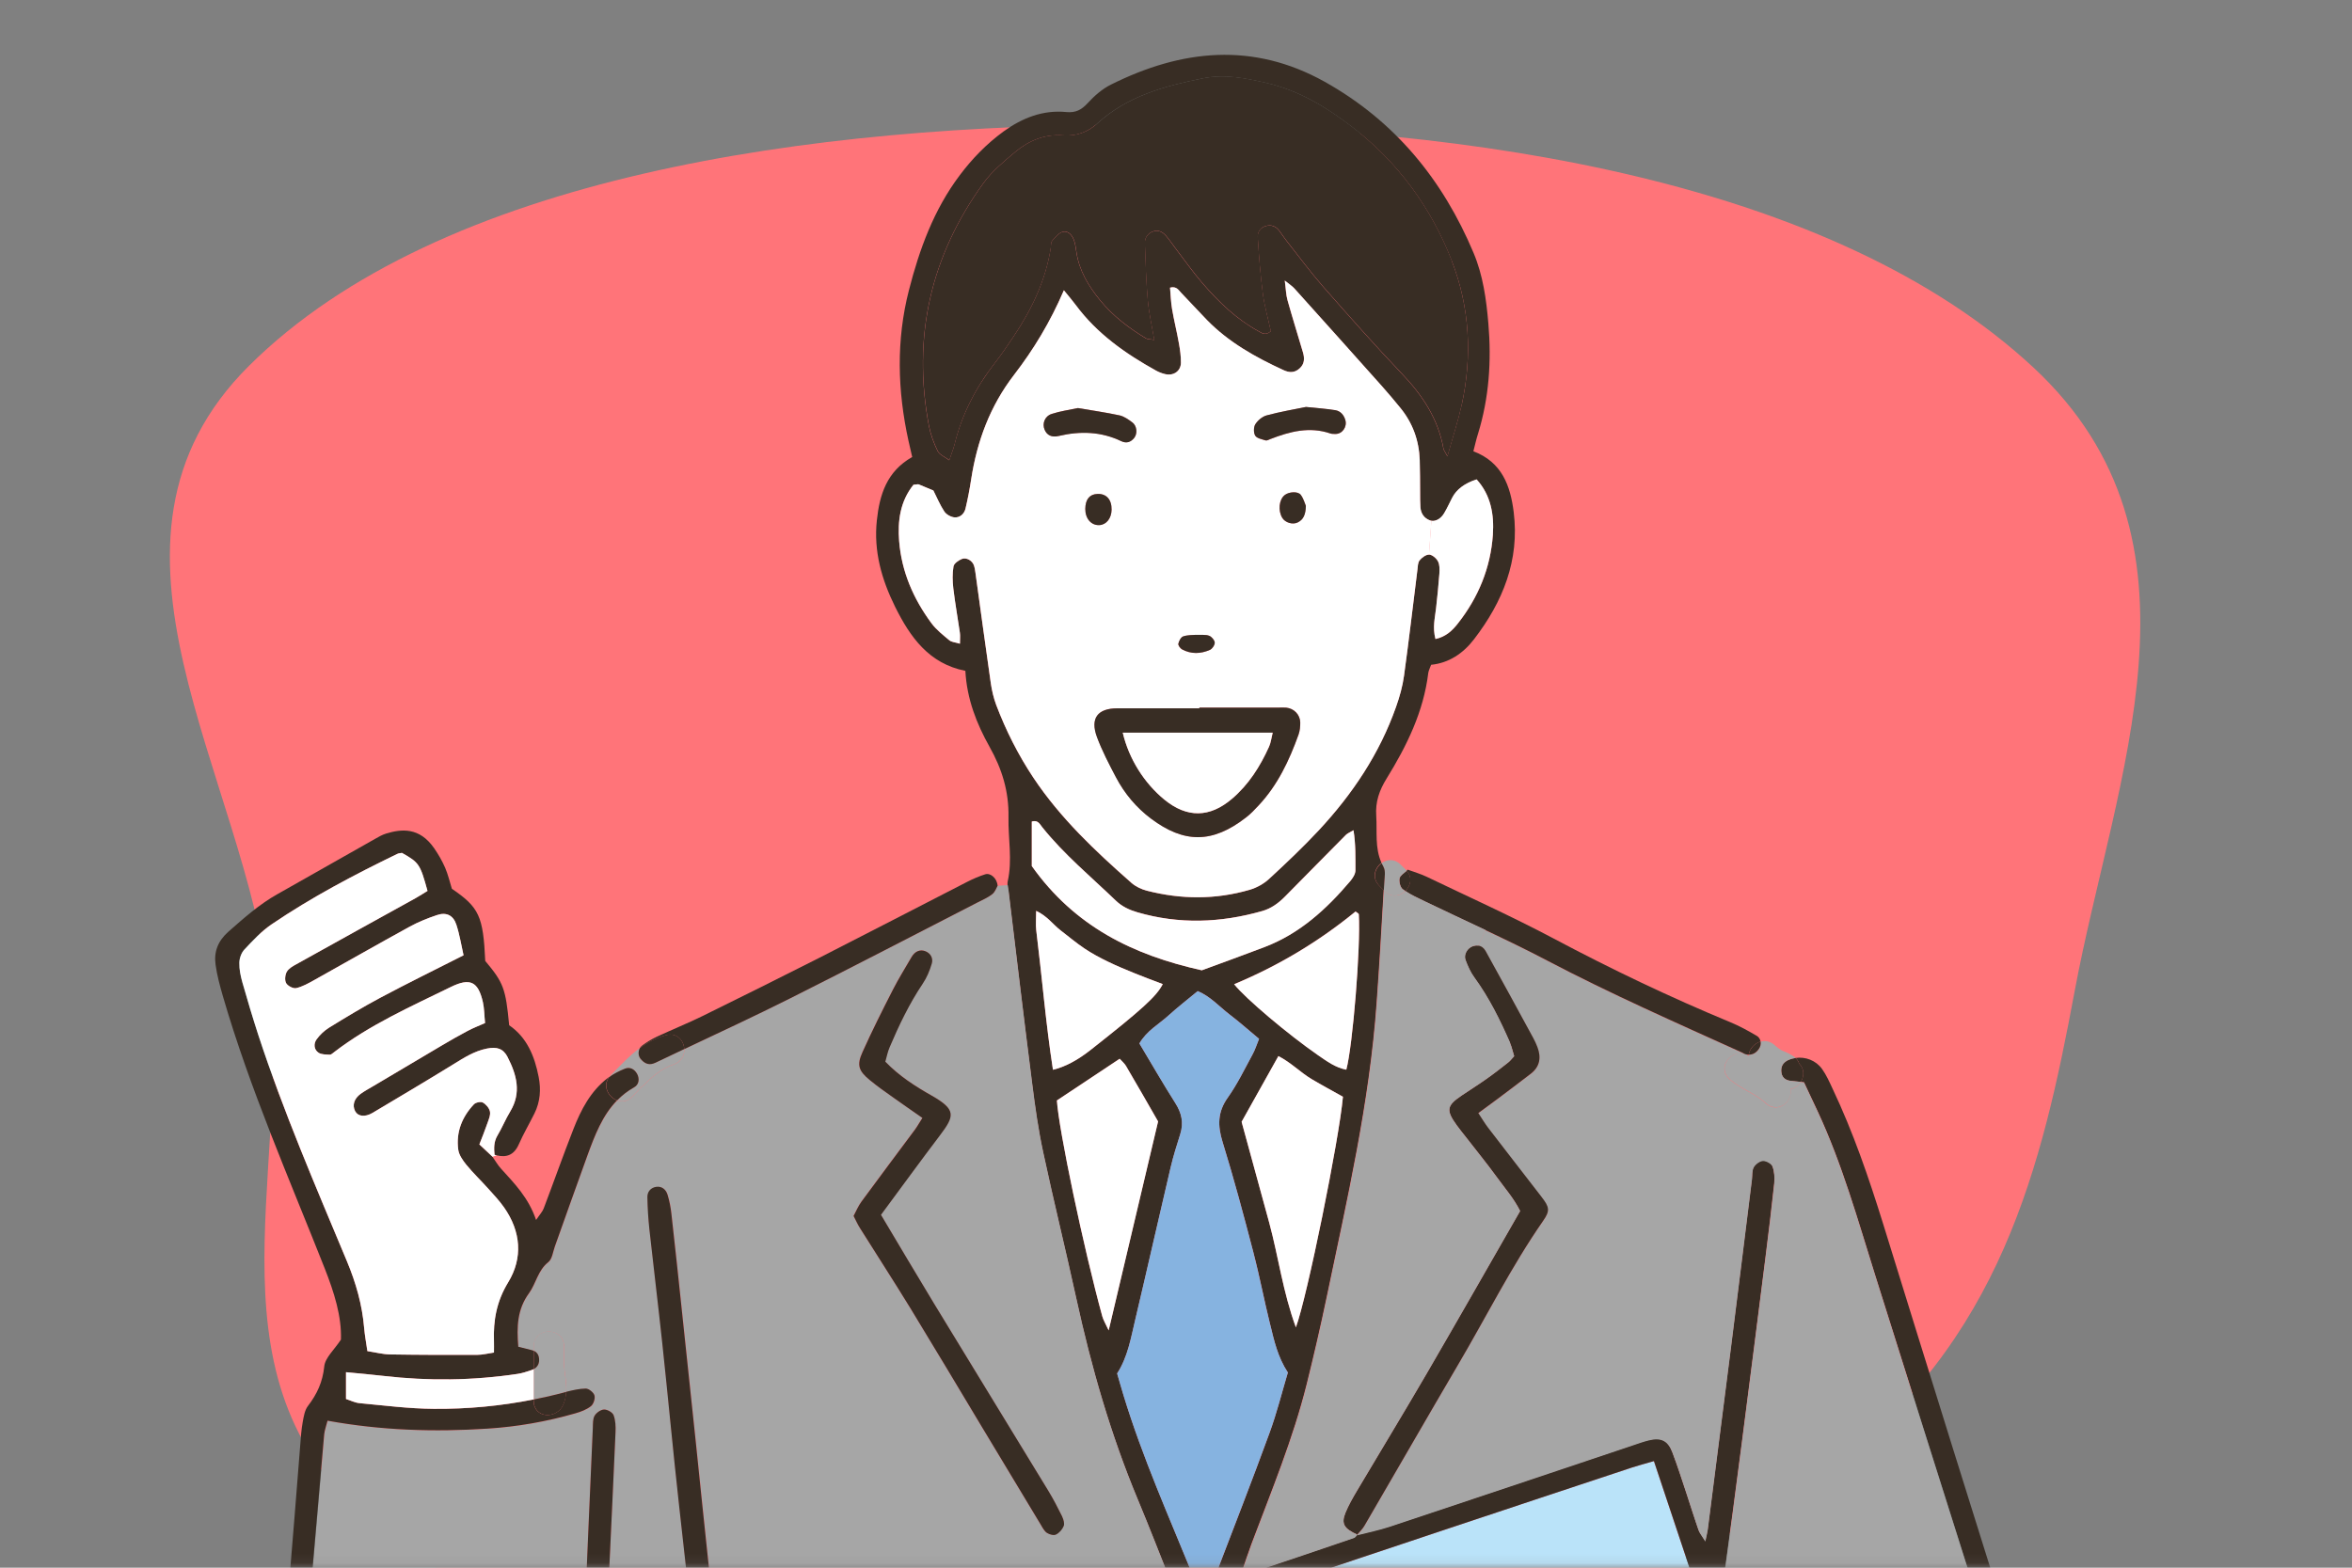
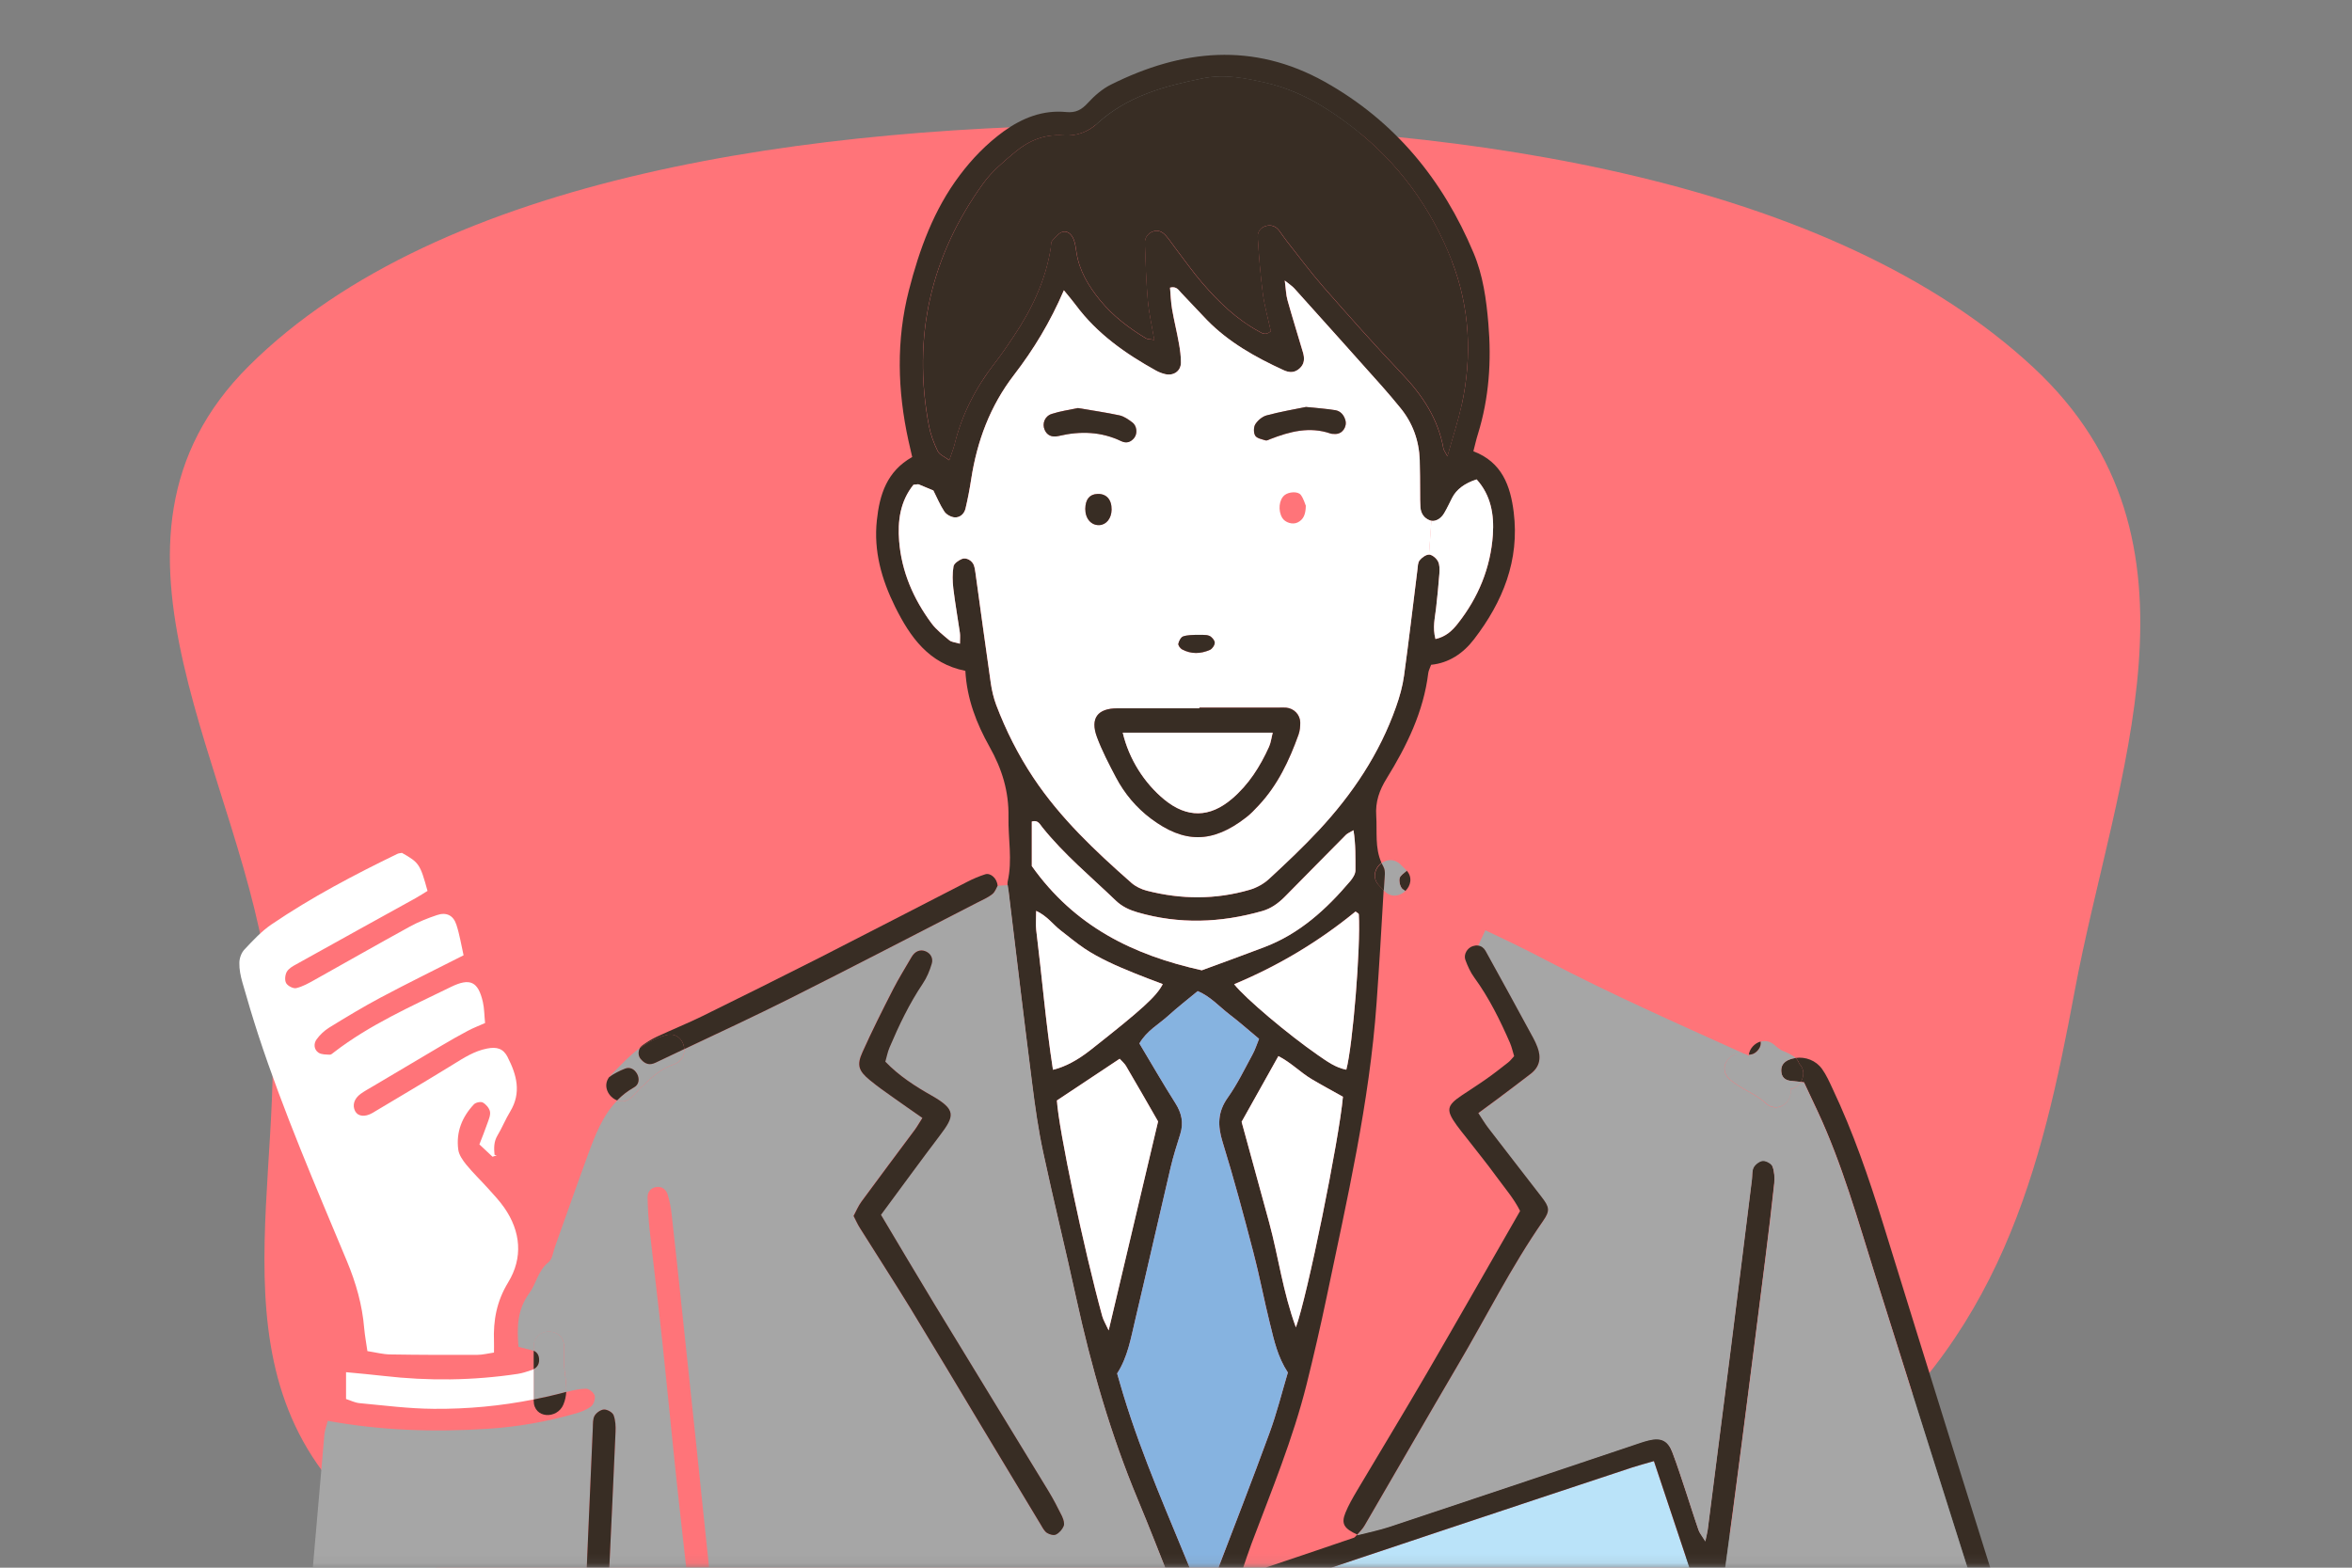
<svg xmlns="http://www.w3.org/2000/svg" width="249" height="166" viewBox="0 0 249 166" fill="none">
  <rect x="0" y="0" width="249" height="166" fill="#808080" stroke="none" />
  <mask id="mask0_299_2759" style="mask-type:alpha" maskUnits="userSpaceOnUse" x="0" y="0" width="249" height="166">
    <rect width="248.845" height="165.897" fill="#D9D9D9" />
  </mask>
  <g mask="url(#mask0_299_2759)">
    <path fill-rule="evenodd" clip-rule="evenodd" d="M120.965 178.391C91.735 179.525 59.274 177.072 39.92 161.693C21.171 146.794 30.718 124.742 28.538 104.943C26.018 82.055 7.487 57.473 26.383 38.714C46.629 18.615 85.84 13.152 120.965 13.188C156.034 13.224 194.171 19.293 215.267 38.909C234.946 57.208 223.872 82.229 219.64 104.943C216.184 123.494 211.806 142.108 193.5 155.734C174.641 169.771 148.445 177.324 120.965 178.391Z" fill="#FF7479" />
    <path d="M189.959 199.294C189.669 199.647 189.544 199.897 189.34 200.033C183.462 204.021 177.608 208.048 171.673 211.957C167.21 214.894 162.678 217.751 157.851 220.08C156.653 220.654 156.029 221.438 156.574 222.869C155.733 223.182 155.001 223.432 154.268 223.727C153.331 224.096 153.121 224.5 153.297 225.579C153.382 226.079 153.519 226.568 153.615 226.977C152.746 227.885 151.906 227.698 151.105 227.238C148.981 226.011 146.875 224.761 144.768 223.5C143.865 222.955 142.996 222.364 142.105 221.807C140.935 221.069 139.702 220.892 138.328 221.142C135.489 221.676 132.61 222.006 129.782 222.585C128.612 222.824 127.459 223.352 126.409 223.954C125.12 224.693 123.956 225.653 122.729 226.488C122.172 226.874 121.582 227.221 120.861 227.664C115.369 211.207 109.935 194.915 104.517 178.673C104.904 177.855 105.63 177.799 106.289 177.577C121.979 172.334 137.664 167.085 153.36 161.847C159.839 159.683 166.313 157.535 172.798 155.388C173.451 155.172 174.109 155.002 175.092 154.718C180.118 169.794 185.052 184.581 189.953 199.294H189.959Z" fill="#BAE3F9" />
    <path d="M225.859 213.746C226.012 214.325 226.075 214.933 226.109 215.541C225.995 215.177 225.763 214.853 225.45 214.643C225.297 213.479 224.087 213.104 223.202 213.507C222.27 209.383 220.777 205.418 219.505 201.401C212.503 179.264 205.478 157.143 198.516 134.999C196.682 129.154 195.03 123.246 192.429 117.662C191.986 116.713 191.537 115.765 190.986 114.594C190.867 114.583 190.748 114.572 190.64 114.56C191.009 113.975 191.038 113.186 190.481 112.634C190.413 112.419 190.288 112.203 190.089 112.027C191.134 111.873 192.247 112.282 192.9 113.197C193.354 113.833 193.678 114.566 194.008 115.276C196.188 119.877 197.835 124.678 199.345 129.535C204.24 145.35 209.153 161.159 214.15 176.935C217.404 187.205 220.834 197.425 224.156 207.667C224.803 209.667 225.325 211.701 225.859 213.74V213.746Z" fill="#382D24" />
    <path d="M224.371 219.864C224.428 219.796 224.485 219.728 224.53 219.654C224.383 219.955 224.093 220.222 223.832 220.461C222.27 221.881 220.555 223.091 218.698 224.108C214.388 226.471 210.101 228.868 205.813 231.248C205.058 231.669 204.314 232.112 203.445 232.617C203.695 233.441 203.894 234.191 204.138 234.918C205.251 238.247 206.381 241.57 207.494 244.893C207.636 245.308 207.75 245.734 207.903 246.149C208.59 248.041 208.113 248.938 206.256 249.518C202.741 250.62 199.272 251.841 195.785 253.006C192.133 254.227 188.476 255.454 184.819 256.681C184.416 256.817 184.024 257.005 183.604 257.187C183.252 258.368 183.496 259.499 183.57 260.618C183.865 264.731 184.161 268.843 184.501 272.956C184.984 278.813 185.382 284.687 186.347 290.493C186.659 292.396 186.796 294.327 187.097 296.236C187.358 297.912 187.097 299.514 186.773 301.161C185.416 301.871 184.115 302.564 182.696 303.303V305.444C182.792 320.805 183.008 336.171 182.957 351.538C182.889 373.403 182.639 395.262 182.44 417.133C182.202 443.736 181.946 470.35 181.685 496.953C181.583 506.962 181.452 516.972 181.287 526.987C181.236 530.225 181.02 533.468 180.873 536.792C179.993 537.32 179.186 537.814 178.226 538.394C178.505 538.848 178.738 539.399 179.118 539.814C181.185 542.097 183.417 544.194 185.949 545.972C191.395 549.823 196.79 553.737 202.23 557.594C204.763 559.384 206.898 561.571 208.908 563.906C210.021 565.201 210.811 566.661 211.191 568.297C211.855 571.137 212.134 574.006 211.339 576.886C211.18 577.46 211.095 578.102 211.168 578.693C211.356 580.295 210.652 581.391 209.397 582.237C208.005 583.192 206.518 583.913 204.91 584.402C200.793 585.657 196.569 586.424 192.31 586.918C191.185 587.055 190.015 587.038 188.891 586.924C182.525 586.322 176.142 585.771 169.873 584.396C167.738 583.93 165.625 583.385 163.632 582.413C161.758 581.488 160.293 580.175 159.447 578.232C159.158 577.579 158.857 576.88 159.214 576.21C159.561 575.568 159.436 575.04 159.112 574.489C158.09 572.779 157.8 570.876 157.653 568.945C157.647 568.854 157.641 568.768 157.636 568.678C157.492 566.848 156.621 565.387 155.023 564.292C153.791 563.457 152.513 562.656 151.378 561.702C150.378 560.872 149.475 559.901 148.652 558.89C147.329 557.265 146.574 555.43 147.124 553.271C147.141 553.181 147.164 553.09 147.153 553.01C146.869 548.943 147.59 544.961 148.067 540.956C148.13 540.444 148.073 539.922 148.073 539.274C147.465 538.876 146.823 538.467 146.119 538.007C145.955 536.258 145.762 534.519 145.631 532.77C145.432 530.054 145.267 527.339 145.097 524.624C144.683 517.875 144.296 511.126 143.848 504.383C143.246 495.192 142.587 485.995 141.957 476.792C141.537 470.662 141.139 464.539 140.696 458.403C139.998 448.689 139.356 438.964 138.538 429.256C137.857 421.297 136.891 413.367 136.17 405.414C135.665 399.824 135.131 394.234 134.819 388.616C134.427 381.521 133.711 374.448 133.013 367.37C132.19 359.076 131.201 350.799 130.344 342.505C130.032 339.443 129.901 336.37 129.645 333.308C129.504 331.661 129.282 330.019 128.816 328.366C128.754 329.07 128.68 329.775 128.629 330.479C128.146 337.052 127.749 343.619 127.187 350.18C126.545 357.696 125.653 365.194 125.103 372.727C124.552 380.168 124.347 387.633 123.882 395.08C123.535 400.682 123.013 406.277 122.559 411.873C122.348 414.412 122.064 416.945 121.905 419.485C121.292 428.852 120.685 438.225 120.139 447.604C119.731 454.7 119.435 461.806 119.06 468.907C118.549 478.468 117.999 488.023 117.482 497.572C116.954 507.388 116.431 517.21 115.903 527.026C115.755 529.833 115.506 532.633 115.466 535.44C115.449 537.064 115.034 538.365 113.694 539.314C113.484 539.467 113.302 539.666 113.132 539.825C112.678 541.586 112.842 543.313 113.075 545.068C113.41 547.579 113.967 550.09 113.643 552.652C113.603 552.987 113.683 553.351 113.762 553.686C114.205 555.424 113.751 556.953 112.82 558.435C111.871 559.946 110.753 561.264 109.31 562.315C107.964 563.304 106.658 564.36 105.239 565.218C104.035 565.934 103.541 566.905 103.495 568.229C103.461 569.104 103.45 569.995 103.296 570.853C103.098 571.967 102.814 573.074 102.462 574.142C102.144 575.108 101.349 575.96 102.166 577.079C102.342 577.318 102.093 577.909 101.951 578.323C101.275 580.334 99.884 581.749 98.072 582.777C96.3 583.788 94.358 584.362 92.416 584.856C88.248 585.901 84.006 586.572 79.736 587.06C77.822 587.276 75.891 587.395 73.995 587.742C70.82 588.333 67.691 587.901 64.574 587.435C62.155 587.072 59.752 586.515 57.373 585.936C55.493 585.487 53.71 584.76 52.075 583.692C50.814 582.857 50.014 581.851 50.144 580.226C50.195 579.556 50.002 578.857 49.877 578.176C49.258 574.938 49.23 571.717 50.264 568.553C50.559 567.655 51.007 566.752 51.575 565.996C53.381 563.605 55.323 561.355 57.754 559.554C63.455 555.316 69.151 551.062 74.869 546.829C77.941 544.557 80.775 541.734 82.655 539.018C82.053 538.144 81.405 537.263 80.837 536.343C80.656 536.07 80.639 535.678 80.599 535.332C80.485 534.196 80.338 533.059 80.292 531.929C80.094 526.657 79.9 521.397 79.747 516.131C79.372 503.4 79.026 490.67 78.662 477.951C78.31 465.402 77.958 452.848 77.612 440.293C77.254 427.392 76.896 414.491 76.556 401.585C76.192 387.627 75.812 373.67 75.511 359.718C75.193 344.613 74.761 329.514 75.011 314.408C75.051 312.04 75.079 309.665 75.108 307.296C75.119 306.427 75.113 305.552 75.113 304.643C74.12 303.786 72.978 303.348 71.882 302.837C70.065 301.973 69.52 301.11 69.73 299.122C69.929 297.292 70.235 295.475 70.474 293.645C70.763 291.47 71.093 289.3 71.291 287.113C71.632 283.443 71.933 279.767 72.16 276.092C72.427 271.973 72.598 267.849 72.819 263.731C73.126 257.948 73.563 252.176 74.222 246.41C74.761 241.792 75.079 237.145 75.42 232.51C75.925 225.681 76.374 218.847 76.823 212.013C76.93 210.451 77.129 208.883 76.567 207.327C76.334 206.702 76.618 206.174 77.124 205.929C77.129 205.986 77.129 206.037 77.135 206.094C77.231 207.242 77.351 208.423 77.686 209.531C77.918 210.298 78.56 210.656 79.208 210.661C79.174 212.292 79.139 213.934 79.014 215.558C78.418 223.614 77.794 231.663 77.129 239.713C76.675 245.138 76.101 250.546 75.636 255.971C75.374 259.112 75.21 262.276 75.04 265.429C74.79 270.167 74.602 274.905 74.341 279.637C74.097 284.108 73.694 288.561 73.035 292.992C72.683 295.333 72.433 297.679 72.126 300.104C76.198 302.422 80.241 304.416 84.926 304.694C87.374 304.842 89.815 305.109 92.269 305.194C97.01 305.348 101.468 304.189 105.676 302.019C108.498 300.565 111.105 298.792 113.518 296.736C117.345 293.475 120.083 289.436 121.826 284.749C123.138 281.216 124.234 277.603 125.421 274.03C125.67 273.28 125.858 272.507 126.125 271.769C126.67 270.286 127.056 270.093 128.657 270.082C129.469 270.076 130.02 270.366 130.327 271.082C130.406 271.258 130.48 271.445 130.56 271.627C130.776 272.178 130.98 272.729 131.167 273.291C132.275 276.524 133.325 279.784 134.478 283C138.107 293.134 145.421 299.497 155.313 303.144C159.158 304.564 163.178 304.888 167.238 304.564C169.419 304.382 171.577 303.956 173.763 303.729C176.335 303.462 178.686 302.524 180.975 301.405C182.304 300.758 183.598 300.014 184.814 299.372C184.87 299.036 184.95 298.86 184.922 298.701C182.803 285.425 182.128 272.013 180.986 258.635C180.981 258.567 180.89 258.499 180.725 258.272C180.242 258.362 179.652 258.397 179.107 258.578C165.478 263.112 151.855 267.656 138.232 272.195C137.403 272.479 136.573 272.797 135.722 272.99C134.393 273.286 133.791 272.951 133.286 271.65C133.172 271.349 133.053 271.048 132.945 270.741C132.587 269.724 132.252 268.69 131.894 267.673C131.781 267.355 131.639 267.031 131.536 266.764C127.834 265.431 125.67 263.418 125.046 260.726C124.126 259.783 123.047 259.05 122.485 258.022C121.923 256.999 121.871 255.698 121.536 254.289C118.998 253.153 117.266 251.165 117.573 247.887C116.92 247.637 116.352 247.444 115.801 247.2C114.336 246.558 113.501 245.308 112.945 243.911C112.575 242.99 112.7 242.025 113.143 241.099C113.802 239.713 114.688 238.548 116.079 237.832C117.397 237.162 118.714 236.486 120.213 235.719C119.657 235.06 119.129 234.526 118.714 233.935C118.248 233.271 118.038 232.475 118.226 231.674C118.413 230.913 118.731 230.192 119.066 229.22C117.669 225.011 116.215 220.603 114.75 216.2C110.809 204.384 106.851 192.58 102.916 180.764C102.632 179.934 102.365 179.094 102.206 178.236C102.03 177.327 102.388 176.679 103.217 176.321C103.938 176.015 104.699 175.799 105.443 175.549C111.173 173.629 116.903 171.714 122.627 169.783C123.195 169.59 123.751 169.357 124.467 169.084C124.285 168.511 124.16 168.028 123.973 167.568C122.808 164.636 121.667 161.688 120.452 158.779C117.573 151.877 115.517 144.725 113.921 137.426C112.803 132.285 111.531 127.172 110.435 122.031C109.918 119.634 109.571 117.197 109.265 114.76C108.402 107.971 107.595 101.177 106.766 94.377C106.738 94.15 106.681 93.917 106.664 93.69C106.658 93.57 106.658 93.451 106.681 93.338C107.198 91.065 106.721 88.799 106.766 86.532C106.817 83.794 106.079 81.425 104.762 79.079C103.387 76.63 102.36 74.006 102.201 71.035C98.333 70.268 96.357 67.462 94.756 64.235C93.33 61.349 92.479 58.344 92.831 55.089C93.12 52.385 93.876 49.914 96.573 48.392C96.437 47.807 96.3 47.233 96.175 46.659C95.011 41.353 94.869 36.025 96.221 30.747C97.334 26.396 98.862 22.198 101.61 18.551C102.939 16.779 104.466 15.216 106.249 13.915C108.226 12.489 110.412 11.62 112.888 11.865C113.882 11.961 114.495 11.632 115.154 10.916C115.852 10.155 116.681 9.422 117.607 8.962C125.091 5.224 132.655 4.423 140.248 8.661C147.664 12.813 152.746 19.022 156.006 26.788C157 29.151 157.352 31.685 157.567 34.23C157.908 38.2 157.653 42.12 156.466 45.955C156.284 46.523 156.159 47.114 155.983 47.784C159.01 48.931 159.907 51.442 160.253 54.237C160.884 59.338 159.095 63.724 156.057 67.683C154.91 69.183 153.394 70.206 151.508 70.393C151.366 70.779 151.241 71.012 151.207 71.262C150.708 75.364 148.93 78.982 146.801 82.43C146.017 83.692 145.597 84.919 145.699 86.379C145.807 88.055 145.534 89.764 146.256 91.366C145.54 91.9 145.199 92.963 146.011 93.775C146.17 93.934 146.324 94.093 146.483 94.258C146.25 98.246 146.023 102.234 145.733 106.221C144.984 116.759 142.604 127.024 140.452 137.329C139.805 140.414 139.095 143.493 138.334 146.555C136.886 152.355 134.597 157.876 132.496 163.449C132.138 164.403 131.826 165.375 131.463 166.437C131.889 166.482 132.167 166.596 132.383 166.528C136.04 165.312 139.68 164.074 143.325 162.83C143.445 162.79 143.535 162.648 143.643 162.534C144.813 162.228 146.006 161.983 147.153 161.608C155.711 158.768 164.257 155.894 172.809 153.019C173.383 152.826 173.967 152.61 174.564 152.468C175.853 152.161 176.568 152.502 177.045 153.763C177.602 155.235 178.079 156.74 178.579 158.24C178.993 159.49 179.379 160.745 179.811 161.983C179.913 162.29 180.146 162.546 180.532 163.182C180.668 162.512 180.748 162.228 180.788 161.932C181.611 155.496 182.44 149.054 183.252 142.612C184.002 136.687 184.729 130.768 185.467 124.848C185.518 124.411 185.461 123.923 185.66 123.559C185.847 123.241 186.296 122.9 186.637 122.889C186.977 122.877 187.534 123.184 187.642 123.479C187.846 124.03 187.886 124.684 187.829 125.28C187.551 127.899 187.227 130.512 186.903 133.125C186.08 139.652 185.251 146.18 184.405 152.707C183.763 157.66 183.11 162.625 182.423 167.573C182.27 168.647 182.366 169.63 182.713 170.664C185.62 179.31 188.482 187.967 191.367 196.613C191.554 197.175 191.85 197.698 192.168 198.397C193.536 197.749 194.825 197.204 196.052 196.551C199.385 194.778 202.491 195.534 205.518 197.317C206.33 197.789 206.614 198.471 206.359 199.033C206.035 199.737 205.308 199.948 204.348 199.351C201.322 197.482 198.477 197.783 195.421 199.459C192.111 201.271 188.811 203.061 185.711 205.219C177.426 210.991 168.987 216.501 160.219 221.5C159.998 221.631 159.828 221.847 159.515 222.125C163.008 230.487 166.778 238.741 170.64 246.933C171.815 246.933 172.622 246.376 173.445 245.944C178.266 243.439 183.099 240.951 187.857 238.338C197.386 233.106 206.875 227.795 216.387 222.523C218.238 221.5 220.033 220.41 221.674 219.069C221.964 220.171 223.531 220.773 224.36 219.813L224.371 219.864ZM209.067 575.761C209.448 573.608 209.448 571.404 208.908 569.229C208.539 567.752 207.875 566.468 206.904 565.286C205.001 562.963 202.838 560.94 200.396 559.196C194.967 555.322 189.572 551.414 184.132 547.557C181.685 545.818 179.533 543.773 177.517 541.569C176.818 540.808 176.211 539.961 175.665 539.285C172.724 539.774 169.975 540.348 167.204 540.649C164.507 540.944 161.775 541.12 159.067 541.047C156.295 540.961 153.53 540.501 150.833 540.217C150.662 540.513 150.509 540.655 150.492 540.814C150.168 543.955 149.85 547.091 149.538 550.232C149.345 552.152 150.145 553.652 151.611 554.805C152.78 555.725 153.973 556.651 155.234 557.424C158.198 559.253 159.385 562.065 159.782 565.332C159.987 566.985 160.072 568.649 160.242 570.302C160.509 572.83 161.775 574.722 163.967 576.017C165.427 576.881 167.028 577.324 168.669 577.596C172.292 578.198 175.927 578.749 179.55 579.363C183.627 580.05 187.715 580.454 191.855 580.261C195.115 580.107 198.289 579.545 201.327 578.318C202.06 578.028 202.787 577.727 203.525 577.454C203.854 577.335 204.189 577.216 204.53 577.165C205.132 577.079 205.808 577.517 205.95 578.085C206.109 578.698 205.762 579.119 205.257 579.346C204.382 579.738 203.479 580.073 202.582 580.414C197.324 582.419 191.895 583.095 186.319 582.504C183.008 582.158 179.697 581.743 176.409 581.26C171.758 580.59 167.051 580.113 162.559 578.352C163.309 579.67 164.512 580.368 165.864 580.789C167.698 581.351 169.544 581.925 171.429 582.311C175.455 583.158 179.572 583.487 183.633 584.095C190.651 585.14 197.432 584.175 204.127 582.198C205.796 581.709 207.443 581.044 208.681 579.567C208.511 578.289 208.834 577.045 209.056 575.756L209.067 575.761ZM205.302 247.535C205.444 247.49 205.535 247.285 205.649 247.16C205.263 244.803 202.287 235.901 201.128 233.833C190.725 239.4 180.589 245.098 170.032 250.347C169.453 249.682 168.891 249.04 168.215 248.268C167.261 248.779 166.284 249.33 165.279 249.836C163.922 250.523 163.576 250.341 163.03 248.807C162.951 248.575 162.826 248.359 162.673 248.024C160.6 249.154 158.646 250.381 157.193 252.136C156.046 253.511 154.762 254.664 153.348 255.681C150.793 257.533 148.181 259.311 145.568 261.072C142.417 263.197 138.981 264.702 135.307 265.674C134.824 265.793 134.387 266.06 133.842 266.293C134.098 267.185 134.279 267.94 134.535 268.667C134.779 269.377 135.103 270.065 135.449 270.883C158.851 263.066 182.077 255.306 205.302 247.529V247.535ZM189.34 200.027C189.544 199.891 189.675 199.641 189.959 199.289C185.058 184.576 180.123 169.789 175.098 154.712C174.115 155.002 173.456 155.166 172.803 155.382C166.318 157.535 159.845 159.677 153.365 161.841C137.669 167.079 121.985 172.328 106.295 177.571C105.636 177.787 104.904 177.85 104.523 178.668C109.941 194.903 115.375 211.201 120.866 227.658C121.587 227.209 122.178 226.863 122.735 226.482C123.961 225.642 125.131 224.681 126.414 223.949C127.465 223.347 128.618 222.818 129.787 222.58C132.615 222.006 135.489 221.671 138.334 221.137C139.708 220.887 140.94 221.069 142.11 221.801C143.002 222.358 143.871 222.949 144.773 223.494C146.88 224.755 148.987 226.005 151.111 227.232C151.912 227.692 152.746 227.88 153.621 226.971C153.524 226.562 153.382 226.073 153.303 225.573C153.132 224.5 153.343 224.096 154.274 223.721C155.001 223.426 155.739 223.176 156.579 222.864C156.034 221.432 156.665 220.648 157.857 220.074C162.684 217.745 167.216 214.888 171.679 211.951C177.613 208.043 183.468 204.015 189.345 200.027H189.34ZM180.526 377.374C180.759 353.844 181.106 330.309 180.322 306.785C180.305 306.12 180.203 305.461 180.123 304.626C179.453 304.831 178.97 305.013 178.471 305.126C176.767 305.512 175.069 305.967 173.343 306.228C171.179 306.552 168.993 306.734 166.812 306.95C163.098 307.313 159.407 307.012 155.892 305.865C144.808 302.24 136.511 295.463 132.337 284.267C131.236 281.307 130.276 278.296 129.231 275.319C129.015 274.683 128.726 274.075 128.345 273.161C127.999 274.138 127.754 274.785 127.539 275.444C126.488 278.609 125.523 281.795 124.398 284.931C122.297 290.76 118.867 295.662 113.978 299.519C111.002 301.871 107.822 303.882 104.302 305.302C102.927 305.853 101.513 306.348 100.077 306.728C94.625 308.199 89.117 307.756 83.626 306.978C81.649 306.694 79.702 306.217 77.652 305.808C77.595 306.387 77.504 306.899 77.493 307.41C77.407 312.5 77.203 317.595 77.282 322.685C77.549 341.471 77.885 360.258 78.259 379.044C78.475 389.758 78.838 400.46 79.122 411.168C79.355 419.769 79.548 428.375 79.809 436.97C80.235 451.626 80.718 466.283 81.133 480.939C81.57 496.123 81.945 511.302 82.388 526.493C82.484 529.731 82.785 532.969 82.984 536.127C89.543 539.666 106.817 540.308 112.746 536.928C112.814 536.553 112.888 536.303 112.899 536.036C113.393 527.623 113.899 519.215 114.364 510.802C114.801 502.827 115.182 494.845 115.602 486.869C115.778 483.45 116 480.03 116.187 476.61C116.658 468.197 117.135 459.784 117.595 451.371C117.828 447.076 117.964 442.77 118.265 438.481C118.901 429.284 119.606 420.098 120.298 410.907C120.503 408.191 120.77 405.482 120.991 402.778C121.269 399.273 121.553 395.773 121.764 392.268C122.127 386.139 122.337 379.992 122.803 373.863C123.297 367.216 124.024 360.581 124.603 353.935C125.103 348.169 125.557 342.392 125.988 336.614C126.522 329.44 126.982 322.254 127.527 315.084C127.675 313.136 127.675 311.227 127.192 309.336C127.101 309 126.999 308.625 127.079 308.307C127.158 308.006 127.391 307.648 127.664 307.518C127.925 307.393 128.373 307.416 128.635 307.563C129.481 308.04 129.68 308.87 129.759 309.796C130.105 313.818 130.514 317.828 130.866 321.85C131.542 329.548 132.167 337.245 132.86 344.931C133.229 349.044 133.666 353.14 134.126 357.235C134.694 362.382 135.449 367.512 135.903 372.67C136.562 380.186 136.982 387.724 137.573 395.245C137.931 399.795 138.391 404.34 138.834 408.873C139.436 415.082 140.111 421.268 140.668 427.478C141.156 432.897 141.52 438.328 141.923 443.753C142.576 452.683 143.229 461.613 143.859 470.543C144.274 476.496 144.666 482.45 145.069 488.409C145.262 491.3 145.455 494.192 145.648 497.078C146.102 503.645 146.568 510.212 147.011 516.778C147.42 522.993 147.806 529.219 148.209 535.434C148.226 535.775 148.323 536.116 148.408 536.57C149.123 536.871 149.81 537.292 150.554 537.451C153.212 538.019 155.87 538.592 158.607 538.604C162.037 538.627 165.455 538.615 168.845 538.064C171.616 537.615 174.376 537.144 176.994 536.082C177.539 535.854 178.039 535.531 178.544 535.264C178.59 534.252 178.658 533.372 178.681 532.497C178.868 521.437 179.095 510.376 179.226 499.316C179.601 466.39 179.941 433.459 180.288 400.54C180.373 392.819 180.435 385.088 180.515 377.362L180.526 377.374ZM167.289 245.893C167.153 245.393 167.113 245.036 166.977 244.729C164.212 238.491 161.435 232.254 158.652 226.033C158.482 225.659 158.164 225.346 157.851 224.92C157.17 225.284 156.585 225.602 155.898 225.965C157.136 229.646 158.817 233.009 160.378 236.418C161.963 239.894 163.439 243.434 165.302 246.757C165.733 246.672 166.006 246.666 166.227 246.564C166.54 246.416 166.818 246.2 167.289 245.899V245.893ZM160.447 246.512C160.941 246.183 161.389 245.78 161.826 245.439C159.68 239.968 155.745 231.476 154.615 229.885C154.45 229.868 154.257 229.788 154.103 229.834C151.957 230.476 150.163 229.641 148.413 228.533C146.267 227.17 144.075 225.88 141.957 224.483C140.634 223.596 139.282 223.335 137.726 223.653C135.154 224.176 132.559 224.596 129.981 225.079C129.475 225.176 128.919 225.284 128.504 225.568C126.187 227.141 123.882 228.738 121.633 230.408C120.923 230.93 120.457 231.726 120.934 232.816C122.661 233.862 124.552 233.827 126.392 233.061C128.567 232.146 130.668 231.044 132.814 230.055C133.45 229.766 134.115 229.51 134.785 229.368C135.341 229.254 135.835 229.55 136.011 230.124C136.176 230.675 136.017 231.152 135.477 231.459C135.324 231.544 135.171 231.629 135.012 231.709C131.502 233.299 127.982 234.867 124.484 236.48C122.263 237.503 120.066 238.599 117.851 239.656C116.959 240.082 116.227 240.673 115.699 241.525C115.199 242.349 115.125 243.144 115.71 243.973C116.431 245.001 116.971 245.302 118.158 244.979C119.759 244.541 121.321 243.962 122.905 243.473C123.649 243.252 124.41 243.025 125.171 242.99C125.472 242.979 125.977 243.434 126.068 243.757C126.153 244.098 125.903 244.575 125.682 244.922C125.568 245.098 125.21 245.115 124.966 245.212C123.825 245.666 122.689 246.115 121.559 246.592C121.167 246.757 120.724 246.944 120.469 247.251C119.855 247.995 119.907 249.608 120.503 250.483C121.093 251.347 121.849 251.852 122.962 251.551C123.632 251.37 124.313 251.199 125.006 251.085C125.687 250.972 126.397 250.83 127.073 250.898C127.408 250.932 127.879 251.381 127.936 251.699C127.999 252.034 127.732 252.636 127.442 252.778C126.596 253.204 125.67 253.466 124.762 253.79C124.603 254.335 124.381 254.835 124.325 255.346C124.12 257.096 125.233 258.243 126.965 258.09C127.402 258.056 127.823 257.891 128.26 257.846C128.953 257.777 129.657 257.726 130.355 257.726C130.952 257.732 131.434 258.186 131.349 258.715C131.287 259.084 131.02 259.499 130.736 259.743C130.492 259.953 130.077 259.953 129.742 260.044C129.078 260.231 128.402 260.408 127.573 260.635C127.732 261.294 127.766 261.924 128.038 262.413C128.271 262.845 128.726 263.231 129.174 263.441C130.128 263.884 131.133 264.214 132.229 263.952C135.642 263.134 139.044 262.231 142.065 260.379C145.046 258.55 147.965 256.596 150.855 254.619C152.082 253.778 153.371 252.903 154.274 251.756C156 249.574 158.181 248.012 160.447 246.501V246.512ZM158.044 56.629C158.192 54.51 157.84 52.436 156.33 50.772C155.058 51.181 154.196 51.828 153.746 52.715C153.462 53.26 153.218 53.822 152.9 54.345C152.57 54.925 152.019 55.237 151.542 55.152C151.491 55.146 151.446 55.135 151.395 55.112C150.753 54.879 150.424 54.379 150.373 53.715C150.333 53.192 150.344 52.664 150.339 52.135C150.327 50.993 150.339 49.857 150.299 48.715C150.219 46.636 149.549 44.767 148.215 43.154C147.601 42.41 146.988 41.671 146.341 40.944C143.252 37.473 140.145 34.008 137.033 30.554C136.818 30.31 136.528 30.134 136.011 29.713C136.131 30.622 136.136 31.224 136.301 31.787C136.818 33.645 137.397 35.479 137.942 37.331C138.118 37.95 138.107 38.547 137.573 39.024C137.05 39.496 136.5 39.484 135.875 39.195C132.911 37.831 130.088 36.258 127.777 33.895C126.863 32.952 125.977 31.98 125.063 31.031C124.773 30.736 124.563 30.282 123.865 30.463C123.933 31.207 123.955 31.974 124.08 32.73C124.285 33.94 124.591 35.133 124.802 36.343C124.932 37.03 125.029 37.735 125.017 38.422C125.006 39.297 124.239 39.825 123.359 39.621C123.024 39.547 122.689 39.416 122.388 39.251C119.146 37.451 116.142 35.343 113.893 32.315C113.541 31.832 113.149 31.389 112.627 30.742C111.184 34.105 109.424 37.013 107.345 39.706C104.813 42.995 103.433 46.716 102.808 50.778C102.649 51.823 102.45 52.851 102.206 53.879C102.07 54.425 101.616 54.828 101.059 54.788C100.673 54.754 100.185 54.487 99.975 54.175C99.492 53.453 99.168 52.635 98.81 51.942C98.225 51.692 97.748 51.488 97.26 51.294C97.181 51.26 97.09 51.3 96.704 51.334C95.278 53.107 95.023 55.18 95.187 57.299C95.443 60.531 96.698 63.411 98.612 66.002C99.123 66.695 99.832 67.246 100.503 67.803C100.741 68.001 101.127 68.013 101.621 68.166C101.621 67.666 101.661 67.331 101.616 67.007C101.394 65.445 101.11 63.889 100.923 62.327C100.832 61.554 100.815 60.747 100.94 59.98C100.991 59.668 101.485 59.327 101.843 59.185C102.331 58.998 102.944 59.389 103.103 59.872C103.189 60.122 103.223 60.384 103.262 60.639C103.808 64.548 104.33 68.456 104.892 72.359C105.006 73.131 105.187 73.915 105.46 74.642C106.494 77.358 107.788 79.931 109.401 82.357C112.257 86.64 115.954 90.122 119.782 93.491C120.225 93.883 120.827 94.167 121.4 94.315C125.04 95.252 128.691 95.275 132.309 94.218C133.036 94.008 133.78 93.599 134.336 93.082C136.142 91.417 137.925 89.719 139.606 87.93C143.166 84.106 146.04 79.823 147.789 74.858C148.169 73.79 148.482 72.682 148.635 71.563C149.152 67.831 149.583 64.076 150.055 60.338C150.094 59.992 150.094 59.577 150.287 59.338C150.526 59.043 150.946 58.731 151.281 58.731H151.31C151.645 58.759 152.076 59.128 152.247 59.463C152.428 59.821 152.417 60.316 152.389 60.742C152.298 61.969 152.173 63.19 152.036 64.411C151.923 65.428 151.645 66.439 151.974 67.672C153.07 67.428 153.751 66.78 154.336 66.036C156.511 63.281 157.806 60.139 158.05 56.634L158.044 56.629ZM155.04 561.435C155.324 561.639 155.603 561.792 155.881 561.327C154.853 559.753 153.161 559.037 151.508 558.219C152.292 559.725 153.734 560.497 155.04 561.435ZM154.745 42.893C155.875 37.712 155.603 32.531 153.695 27.623C151.508 21.982 147.988 17.17 143.138 13.438C140.412 11.336 137.488 9.575 134.086 8.791C131.872 8.286 129.674 7.826 127.34 8.297C123.268 9.121 119.339 10.178 116.164 13.08C115.154 14.006 113.921 14.438 112.553 14.336C110.594 14.194 108.918 14.887 107.47 16.097C106.266 17.108 105.011 18.142 104.103 19.403C98.526 27.106 96.567 35.672 98.328 45.046C98.504 45.983 98.839 46.909 99.265 47.767C99.458 48.159 100.014 48.375 100.491 48.733C100.713 48.074 100.917 47.585 101.048 47.079C101.826 43.876 103.308 41.024 105.329 38.428C106.028 37.53 106.67 36.581 107.3 35.638C109.219 32.77 110.696 29.708 111.235 26.26C111.275 25.998 111.241 25.669 111.389 25.498C111.712 25.129 112.093 24.652 112.524 24.55C113.064 24.419 113.495 24.89 113.683 25.413C113.83 25.822 113.887 26.265 113.95 26.697C114.245 28.674 115.239 30.304 116.477 31.821C117.828 33.474 119.503 34.735 121.309 35.832C121.508 35.945 121.792 35.922 122.195 35.991C121.945 34.525 121.633 33.162 121.508 31.787C121.326 29.782 121.275 27.765 121.201 25.754C121.179 25.18 121.508 24.732 122.025 24.527C122.576 24.3 123.07 24.544 123.433 24.97C123.779 25.362 124.069 25.811 124.387 26.226C125.347 27.481 126.25 28.776 127.277 29.969C128.998 31.969 130.889 33.798 133.24 35.082C133.604 35.286 133.961 35.576 134.535 35.076C134.262 33.809 133.876 32.474 133.689 31.105C133.427 29.111 133.274 27.106 133.149 25.101C133.115 24.572 133.439 24.084 134.029 23.93C134.597 23.777 135.069 23.976 135.421 24.43C135.682 24.777 135.92 25.152 136.187 25.493C137.493 27.146 138.748 28.844 140.128 30.424C142.848 33.514 145.58 36.61 148.425 39.592C150.6 41.87 152.252 44.37 152.809 47.511C152.843 47.67 152.962 47.818 153.229 48.318C153.803 46.267 154.353 44.603 154.734 42.898L154.745 42.893ZM142.53 113.265C143.217 110.726 144.058 100.313 143.854 96.814C143.848 96.706 143.626 96.615 143.507 96.513C139.608 99.702 135.324 102.268 130.656 104.21C131.849 105.716 136.363 109.533 139.549 111.732C140.469 112.368 141.389 113.044 142.53 113.26V113.265ZM143.496 92.167C143.49 90.81 143.536 89.435 143.291 87.907C142.888 88.151 142.65 88.231 142.485 88.401C140.327 90.571 138.169 92.752 136.028 94.939C135.341 95.638 134.575 96.195 133.621 96.468C129.231 97.717 124.836 97.882 120.406 96.598C119.537 96.343 118.777 95.985 118.135 95.371C115.483 92.821 112.638 90.474 110.327 87.577C110.082 87.276 109.884 86.788 109.231 86.987V91.701C113.779 98.109 119.958 101.126 127.226 102.739C129.288 101.978 131.593 101.154 133.87 100.279C137.584 98.865 140.412 96.28 142.934 93.309C143.2 92.997 143.49 92.554 143.49 92.167H143.496ZM137.192 140.55C138.385 137.346 141.781 120.611 142.173 116.134C141.099 115.526 139.952 114.919 138.839 114.254C137.658 113.544 136.687 112.521 135.341 111.828C133.99 114.243 132.718 116.515 131.446 118.787C132.439 122.389 133.41 125.934 134.37 129.473C135.347 133.08 135.818 136.818 137.192 140.55ZM136.341 145.333C135.256 143.674 134.887 141.953 134.472 140.255C133.836 137.698 133.354 135.114 132.684 132.569C131.667 128.666 130.622 124.769 129.435 120.923C128.902 119.196 128.896 117.748 129.986 116.219C130.997 114.799 131.764 113.203 132.604 111.658C132.888 111.147 133.058 110.573 133.297 109.999C132.184 109.073 131.201 108.198 130.162 107.409C129.066 106.568 128.141 105.5 126.8 104.943C125.71 105.846 124.677 106.653 123.7 107.534C122.689 108.454 121.406 109.13 120.628 110.488C121.905 112.624 123.132 114.754 124.444 116.822C125.103 117.867 125.324 118.884 124.961 120.06C124.591 121.23 124.217 122.406 123.938 123.593C122.672 128.973 121.463 134.358 120.191 139.726C119.725 141.68 119.401 143.686 118.271 145.43C118.493 146.197 118.708 146.952 118.936 147.708C120.957 154.348 123.791 160.665 126.397 167.085C126.494 167.329 126.596 167.579 126.732 167.8C126.988 168.226 127.811 168.3 128.107 167.891C128.356 167.545 128.555 167.141 128.709 166.744C130.617 161.75 132.564 156.768 134.399 151.741C135.177 149.616 135.722 147.407 136.346 145.327L136.341 145.333ZM123.098 104.205C122.127 103.836 121.15 103.478 120.185 103.086C119.219 102.688 118.237 102.29 117.3 101.83C116.437 101.416 115.585 100.955 114.79 100.421C113.921 99.836 113.115 99.155 112.28 98.513C111.479 97.899 110.889 97.013 109.696 96.451C109.696 97.314 109.634 97.905 109.702 98.479C110.31 103.404 110.713 108.357 111.474 113.277C112.727 112.978 114.046 112.285 115.432 111.198C120.917 106.88 122.439 105.5 123.098 104.205ZM122.604 118.747C121.525 116.873 120.401 114.89 119.242 112.93C119.043 112.589 118.725 112.328 118.532 112.112C116.215 113.646 114.052 115.089 111.888 116.526C112.076 119.582 114.728 132.233 116.692 139.38C116.806 139.783 117.039 140.152 117.368 140.874C119.157 133.313 120.861 126.087 122.598 118.753L122.604 118.747ZM109.424 554.953C110.775 553.822 111.485 552.362 111.269 550.539C110.968 548.017 110.679 545.494 110.344 542.972C110.241 542.228 110.446 541.376 109.605 540.66C101.496 542.251 93.353 541.711 85.096 539.666C82.467 543.574 79.208 546.585 75.568 549.244C70.394 553.016 65.295 556.89 60.15 560.696C57.879 562.378 55.885 564.354 54.176 566.593C53.54 567.411 52.961 568.325 52.603 569.297C51.66 571.819 51.53 574.46 52.154 577.062C52.489 578.414 52.751 579.744 52.666 581.039C53.92 582.289 55.369 582.93 56.891 583.357C58.912 583.913 60.962 584.368 63.018 584.805C67.084 585.663 71.201 585.822 75.312 585.322C78.702 584.913 82.087 584.419 85.46 583.891C88.487 583.425 91.479 582.766 94.398 581.794C95.733 581.351 97.022 580.795 98.106 579.869C98.401 579.619 98.606 579.266 98.913 578.897C98.572 578.84 98.373 578.744 98.26 578.801C96.306 579.857 94.194 580.38 92.024 580.749C87.709 581.465 83.398 582.169 79.083 582.925C74.653 583.697 70.224 583.936 65.738 583.379C62.308 582.947 59.094 581.868 55.931 580.556C55.437 580.351 55.164 579.658 55.459 579.232C55.669 578.92 56.147 578.534 56.453 578.573C57.385 578.693 58.339 578.908 59.224 579.261C62.603 580.613 66.101 581.272 69.73 581.306C72.28 581.323 74.801 581.215 77.334 580.857C82.711 580.113 88.061 579.232 93.365 578.073C94.994 577.721 96.55 577.142 97.924 576.136C99.492 574.983 100.48 573.466 100.747 571.563C100.997 569.831 101.144 568.075 101.241 566.326C101.44 562.701 102.74 559.719 105.892 557.668C107.135 556.862 108.299 555.913 109.441 554.953H109.424ZM104.989 562.497C106.988 561.037 108.805 560.111 109.821 558.236C107.232 559.728 105.621 561.149 104.989 562.497Z" fill="#382D24" />
    <path d="M223.207 213.507C222.713 213.723 222.327 214.183 222.282 214.888C222.299 214.632 222.162 215.24 222.106 215.359C221.941 215.706 221.736 216.03 221.47 216.314C220.726 217.109 221.01 218.114 221.646 218.665C221.646 218.682 221.64 218.711 221.64 218.728C221.634 218.864 221.651 218.995 221.685 219.12C220.044 220.461 218.25 221.546 216.398 222.574C206.887 227.845 197.398 233.157 187.869 238.389C183.104 241.002 178.272 243.49 173.456 245.995C172.639 246.427 171.832 246.989 170.651 246.984C166.79 238.792 163.019 230.538 159.527 222.176C159.839 221.892 160.009 221.676 160.231 221.551C168.999 216.552 177.443 211.036 185.722 205.27C188.823 203.112 192.122 201.322 195.433 199.51C198.494 197.834 201.333 197.533 204.36 199.402C205.319 199.999 206.046 199.788 206.37 199.084C206.625 198.522 206.342 197.84 205.53 197.368C202.503 195.579 199.397 194.823 196.063 196.602C194.837 197.255 193.548 197.8 192.179 198.448C191.861 197.743 191.566 197.226 191.378 196.664C188.494 188.012 185.631 179.355 182.724 170.714C182.378 169.675 182.281 168.698 182.434 167.624C183.127 162.676 183.78 157.711 184.416 152.758C185.262 146.231 186.086 139.703 186.915 133.176C187.244 130.563 187.568 127.95 187.84 125.331C187.897 124.735 187.858 124.081 187.653 123.53C187.545 123.235 186.989 122.928 186.648 122.94C186.302 122.951 185.853 123.292 185.671 123.61C185.472 123.968 185.529 124.462 185.478 124.899C184.74 130.813 184.013 136.738 183.263 142.663C182.451 149.105 181.622 155.547 180.799 161.983C180.759 162.279 180.68 162.563 180.543 163.233C180.152 162.597 179.924 162.341 179.822 162.034C179.385 160.79 179.004 159.535 178.59 158.291C178.09 156.791 177.619 155.286 177.057 153.814C176.58 152.553 175.858 152.212 174.575 152.519C173.979 152.661 173.4 152.877 172.82 153.07C164.268 155.939 155.722 158.813 147.164 161.659C146.017 162.04 144.83 162.279 143.655 162.58C143.666 162.568 143.689 162.546 143.7 162.534C143.695 162.534 143.689 162.529 143.683 162.523C143.956 162.21 144.257 161.915 144.455 161.569C147.772 155.882 151.043 150.179 154.376 144.504C157.357 139.436 159.981 134.165 163.343 129.33C164.109 128.223 164.041 127.859 163.178 126.746C161.304 124.314 159.413 121.894 157.545 119.452C157.187 118.98 156.88 118.458 156.5 117.889C157.221 117.355 157.857 116.901 158.482 116.43C159.674 115.532 160.867 114.64 162.054 113.725C163.019 112.981 163.178 112.004 162.758 110.902C162.639 110.578 162.491 110.255 162.321 109.948C160.645 106.869 158.976 103.796 157.272 100.728C157.091 100.393 156.812 100.194 156.477 100.154L157.25 98.507C159.436 99.535 161.622 100.586 163.757 101.716C170.498 105.256 177.449 108.317 184.376 111.453C184.473 111.499 184.57 111.555 184.672 111.607C183.263 111.163 181.742 113.015 183.048 114.237C184.206 115.31 185.756 115.742 186.886 116.799C188.113 117.941 189.748 116.816 189.567 115.322C190.021 115.237 190.402 114.958 190.629 114.583C190.737 114.589 190.85 114.6 190.975 114.617C191.526 115.788 191.975 116.736 192.417 117.685C195.018 123.269 196.665 129.177 198.505 135.023C205.467 157.166 212.492 179.287 219.493 201.424C220.765 205.446 222.259 209.412 223.19 213.53L223.207 213.507Z" fill="#A6A6A6" />
    <path d="M190.487 112.635C191.043 113.186 191.02 113.982 190.646 114.561C190.231 114.516 189.896 114.481 189.555 114.447C188.953 114.379 188.601 114.027 188.573 113.425C188.539 112.84 188.84 112.442 189.385 112.215C189.612 112.118 189.851 112.061 190.089 112.027C190.288 112.209 190.407 112.419 190.481 112.635H190.487Z" fill="#382D24" />
    <path d="M190.066 111.999C190.066 111.999 190.084 112.016 190.095 112.027C189.856 112.062 189.612 112.118 189.391 112.215C188.846 112.442 188.545 112.84 188.579 113.425C188.607 114.027 188.953 114.379 189.561 114.447C189.902 114.487 190.231 114.516 190.651 114.561C190.424 114.93 190.044 115.214 189.589 115.3C189.771 116.799 188.136 117.918 186.909 116.777C185.773 115.72 184.229 115.288 183.07 114.214C181.764 112.993 183.286 111.141 184.694 111.584C184.729 111.596 184.757 111.607 184.797 111.624C184.91 111.664 185.03 111.726 185.137 111.806C185.137 111.766 185.143 111.721 185.149 111.687C185.592 111.692 185.944 111.465 186.216 111.073C186.375 110.852 186.438 110.562 186.392 110.3C186.875 110.158 187.415 110.244 187.892 110.681C188.113 110.891 188.357 111.067 188.624 111.226C189.141 111.431 189.663 111.652 190.078 112.016L190.066 111.999Z" fill="#A6A6A6" />
    <path d="M186.387 110.289C186.432 110.551 186.37 110.84 186.211 111.062C185.938 111.454 185.586 111.681 185.143 111.675C185.228 111.034 185.756 110.465 186.392 110.284L186.387 110.289Z" fill="#382D24" />
-     <path d="M185.978 109.675C186.216 109.817 186.347 110.044 186.387 110.288C185.751 110.47 185.223 111.038 185.137 111.68C185.052 111.68 184.956 111.675 184.859 111.646C184.836 111.64 184.808 111.635 184.78 111.623C184.74 111.612 184.711 111.595 184.677 111.584C184.575 111.533 184.479 111.476 184.382 111.43C177.454 108.294 170.503 105.233 163.763 101.694C161.628 100.569 159.441 99.518 157.255 98.484C155.097 97.461 152.934 96.462 150.781 95.422C150.094 95.087 149.39 94.769 148.766 94.348C149.328 93.809 149.555 92.922 148.919 92.195C148.959 92.156 148.998 92.127 149.032 92.087C149.765 92.354 150.435 92.547 151.048 92.843C155.54 95.002 160.083 97.047 164.484 99.381C170.583 102.625 176.807 105.596 183.19 108.243C184.149 108.641 185.069 109.141 185.966 109.675H185.978Z" fill="#382D24" />
    <path d="M163.184 126.717C164.047 127.831 164.121 128.194 163.348 129.302C159.987 134.136 157.363 139.414 154.382 144.475C151.048 150.15 147.777 155.854 144.461 161.54C144.262 161.887 143.961 162.182 143.689 162.494C142.286 161.858 141.968 161.347 142.434 160.194C142.758 159.387 143.206 158.62 143.649 157.865C146.108 153.718 148.618 149.594 151.048 145.418C154.348 139.738 157.602 134.028 160.929 128.228C160.276 126.91 159.288 125.78 158.425 124.593C157.397 123.173 156.278 121.815 155.205 120.423C154.876 120.008 154.546 119.605 154.234 119.173C153.064 117.554 153.138 117.077 154.74 115.998C155.608 115.413 156.506 114.85 157.363 114.242C158.152 113.691 158.913 113.089 159.674 112.493C159.873 112.339 160.032 112.124 160.299 111.834C160.157 111.391 160.055 110.885 159.856 110.425C158.8 108.011 157.641 105.653 156.08 103.512C155.671 102.955 155.381 102.302 155.137 101.648C154.921 101.063 155.336 100.37 155.926 100.183C156.125 100.12 156.313 100.097 156.483 100.126C156.818 100.171 157.096 100.37 157.278 100.7C158.982 103.767 160.651 106.84 162.326 109.919C162.491 110.226 162.639 110.544 162.763 110.874C163.184 111.976 163.025 112.953 162.059 113.697C160.872 114.612 159.68 115.504 158.487 116.401C157.863 116.873 157.227 117.333 156.506 117.861C156.88 118.429 157.193 118.952 157.55 119.423C159.419 121.86 161.31 124.286 163.184 126.717Z" fill="#382D24" />
-     <path d="M159.862 110.431C160.06 110.891 160.163 111.396 160.305 111.84C160.038 112.129 159.873 112.345 159.68 112.499C158.919 113.095 158.158 113.697 157.369 114.248C156.511 114.856 155.614 115.418 154.745 116.004C153.144 117.089 153.07 117.56 154.24 119.179C154.552 119.605 154.887 120.008 155.211 120.429C156.284 121.821 157.397 123.178 158.431 124.598C159.294 125.791 160.282 126.916 160.935 128.234C157.607 134.034 154.353 139.749 151.054 145.424C148.624 149.599 146.114 153.724 143.655 157.87C143.212 158.626 142.763 159.393 142.44 160.2C141.974 161.353 142.292 161.864 143.695 162.5C143.672 162.517 143.655 162.546 143.638 162.563H143.632H143.672C143.564 162.676 143.473 162.818 143.354 162.858C139.708 164.108 136.062 165.341 132.411 166.556C132.195 166.624 131.917 166.511 131.491 166.465C131.855 165.403 132.167 164.432 132.525 163.477C134.626 157.899 136.914 152.383 138.362 146.583C139.123 143.521 139.833 140.442 140.48 137.357C142.633 127.053 145.012 116.793 145.762 106.25C146.051 102.268 146.278 98.28 146.511 94.286C146.54 94.309 146.562 94.337 146.591 94.366C147.306 95.081 148.22 94.9 148.794 94.349C149.419 94.769 150.128 95.093 150.81 95.422C152.962 96.462 155.126 97.456 157.284 98.484L156.511 100.132C156.341 100.109 156.154 100.126 155.955 100.188C155.364 100.376 154.95 101.075 155.165 101.654C155.41 102.307 155.694 102.961 156.108 103.517C157.67 105.665 158.828 108.016 159.884 110.431H159.862Z" fill="#A6A6A6" />
    <path d="M156.33 50.766C157.84 52.43 158.192 54.504 158.044 56.623C157.8 60.122 156.506 63.269 154.331 66.024C153.746 66.774 153.064 67.422 151.968 67.66C151.645 66.433 151.917 65.422 152.031 64.4C152.167 63.178 152.292 61.963 152.383 60.73C152.411 60.304 152.423 59.81 152.241 59.452C152.076 59.117 151.639 58.747 151.304 58.719H151.276L151.531 55.14C152.002 55.225 152.553 54.907 152.888 54.333C153.201 53.811 153.45 53.243 153.734 52.703C154.189 51.821 155.05 51.173 156.318 50.76L156.33 50.766Z" fill="white" />
    <path d="M153.695 27.618C155.603 32.532 155.875 37.707 154.745 42.888C154.365 44.592 153.82 46.256 153.24 48.307C152.973 47.807 152.848 47.659 152.82 47.5C152.264 44.359 150.611 41.859 148.436 39.581C145.591 36.599 142.86 33.503 140.14 30.413C138.754 28.833 137.505 27.135 136.199 25.482C135.932 25.141 135.693 24.766 135.432 24.419C135.08 23.965 134.614 23.766 134.041 23.92C133.45 24.073 133.132 24.567 133.161 25.09C133.286 27.095 133.439 29.106 133.7 31.094C133.887 32.463 134.268 33.798 134.546 35.065C133.978 35.565 133.621 35.275 133.251 35.071C130.9 33.793 129.015 31.958 127.289 29.958C126.261 28.759 125.358 27.47 124.398 26.215C124.08 25.8 123.791 25.351 123.444 24.959C123.081 24.539 122.587 24.294 122.036 24.516C121.519 24.721 121.19 25.169 121.213 25.743C121.292 27.754 121.343 29.771 121.519 31.776C121.639 33.151 121.957 34.514 122.206 35.98C121.803 35.912 121.519 35.934 121.321 35.821C119.515 34.724 117.84 33.463 116.488 31.81C115.244 30.293 114.256 28.669 113.961 26.686C113.899 26.249 113.842 25.811 113.694 25.402C113.507 24.88 113.075 24.408 112.536 24.539C112.104 24.641 111.729 25.113 111.4 25.487C111.252 25.658 111.286 25.987 111.247 26.249C110.707 29.697 109.231 32.759 107.311 35.627C106.675 36.576 106.039 37.525 105.341 38.417C103.319 41.007 101.837 43.865 101.059 47.069C100.928 47.574 100.724 48.063 100.503 48.722C100.02 48.364 99.463 48.148 99.276 47.756C98.856 46.898 98.515 45.966 98.339 45.035C96.579 35.662 98.538 27.095 104.114 19.392C105.023 18.131 106.278 17.097 107.482 16.086C108.93 14.876 110.605 14.183 112.564 14.325C113.933 14.427 115.165 14.001 116.176 13.069C119.35 10.166 123.28 9.11 127.351 8.286C129.685 7.809 131.883 8.275 134.098 8.78C137.493 9.57 140.424 11.331 143.149 13.427C147.993 17.16 151.514 21.971 153.706 27.612L153.695 27.618Z" fill="#382D24" />
    <path d="M151.542 55.146L151.287 58.725C150.958 58.725 150.532 59.037 150.293 59.333C150.1 59.571 150.1 59.986 150.06 60.332C149.589 64.07 149.157 67.825 148.641 71.557C148.487 72.677 148.175 73.784 147.795 74.852C146.045 79.817 143.172 84.1 139.612 87.924C137.936 89.719 136.148 91.412 134.342 93.076C133.785 93.587 133.041 93.996 132.314 94.212C128.697 95.269 125.051 95.246 121.406 94.309C120.832 94.161 120.23 93.871 119.787 93.485C115.96 90.116 112.257 86.634 109.407 82.351C107.794 79.925 106.494 77.352 105.466 74.636C105.193 73.903 105.011 73.125 104.898 72.353C104.336 68.456 103.808 64.542 103.268 60.633C103.228 60.378 103.194 60.116 103.109 59.867C102.95 59.389 102.337 58.997 101.848 59.179C101.491 59.321 100.997 59.662 100.946 59.974C100.815 60.736 100.838 61.542 100.928 62.321C101.116 63.883 101.394 65.439 101.621 67.001C101.667 67.325 101.627 67.66 101.627 68.16C101.133 68.007 100.741 67.996 100.508 67.797C99.844 67.24 99.134 66.689 98.617 65.996C96.704 63.411 95.449 60.531 95.193 57.293C95.028 55.174 95.284 53.101 96.709 51.328C97.095 51.294 97.192 51.26 97.266 51.289C97.754 51.482 98.231 51.686 98.816 51.936C99.174 52.635 99.503 53.447 99.98 54.169C100.185 54.481 100.679 54.754 101.065 54.782C101.621 54.822 102.076 54.419 102.212 53.873C102.456 52.851 102.655 51.817 102.814 50.772C103.438 46.71 104.818 42.989 107.351 39.7C109.429 37.002 111.19 34.099 112.632 30.736C113.155 31.383 113.546 31.832 113.899 32.309C116.147 35.337 119.146 37.445 122.394 39.245C122.695 39.41 123.036 39.541 123.365 39.615C124.239 39.819 125.012 39.297 125.023 38.416C125.029 37.723 124.932 37.019 124.807 36.337C124.597 35.127 124.291 33.934 124.086 32.724C123.955 31.968 123.938 31.201 123.87 30.457C124.569 30.276 124.779 30.73 125.068 31.025C125.983 31.974 126.869 32.946 127.783 33.889C130.094 36.252 132.916 37.825 135.881 39.189C136.5 39.478 137.05 39.49 137.579 39.018C138.118 38.541 138.129 37.95 137.948 37.325C137.403 35.474 136.829 33.639 136.307 31.781C136.148 31.219 136.142 30.616 136.017 29.707C136.534 30.122 136.823 30.304 137.039 30.548C140.151 34.008 143.252 37.467 146.346 40.938C146.994 41.66 147.607 42.404 148.22 43.148C149.555 44.761 150.231 46.63 150.304 48.709C150.344 49.851 150.333 50.987 150.344 52.129C150.35 52.663 150.339 53.186 150.378 53.709C150.429 54.373 150.764 54.873 151.4 55.106C151.452 55.123 151.497 55.14 151.548 55.146H151.542ZM141.378 45.954C142.099 45.966 142.638 45.205 142.428 44.483C142.263 43.932 141.911 43.529 141.361 43.438C140.407 43.284 139.447 43.222 138.26 43.097C136.999 43.353 135.534 43.603 134.098 43.989C133.638 44.108 133.161 44.511 132.899 44.926C132.706 45.227 132.701 45.835 132.888 46.136C133.07 46.426 133.592 46.511 133.978 46.636C134.12 46.681 134.319 46.568 134.478 46.5C136.551 45.693 138.641 45.142 140.861 45.909C141.02 45.96 141.207 45.949 141.378 45.954ZM138.249 53.566C138.141 53.317 138.01 52.794 137.709 52.402C137.397 51.999 136.443 52.072 136 52.425C135.398 52.902 135.284 54.072 135.75 54.839C136.057 55.339 136.846 55.583 137.374 55.322C137.993 55.021 138.226 54.481 138.243 53.566H138.249ZM137.476 77.784C137.618 77.386 137.664 76.926 137.658 76.494C137.647 75.67 136.999 75.011 136.187 74.932C135.926 74.903 135.665 74.926 135.398 74.926H126.982V75C124.092 75 121.196 74.994 118.305 75C116.21 75 115.403 76.045 116.136 78.028C116.681 79.499 117.425 80.908 118.152 82.3C119.06 84.027 120.315 85.521 121.871 86.685C125.347 89.293 128.345 89.344 131.923 86.555C132.411 86.185 132.837 85.731 133.251 85.282C135.273 83.129 136.494 80.516 137.482 77.778L137.476 77.784ZM128.09 68.819C128.339 68.711 128.612 68.302 128.601 68.047C128.584 67.785 128.277 67.422 128.01 67.325C127.635 67.183 127.175 67.257 126.562 67.229C126.25 67.263 125.716 67.234 125.256 67.393C125.017 67.484 124.813 67.882 124.75 68.166C124.711 68.331 124.944 68.654 125.137 68.763C126.096 69.285 127.113 69.251 128.09 68.819ZM120.077 46.369C120.446 45.903 120.361 45.091 119.873 44.722C119.464 44.415 119.004 44.085 118.515 43.977C117.084 43.671 115.625 43.461 114.12 43.205C113.194 43.404 112.246 43.529 111.349 43.824C110.599 44.063 110.31 44.864 110.594 45.506C110.838 46.074 111.332 46.341 112.087 46.159C114.359 45.625 116.573 45.687 118.703 46.71C119.276 46.983 119.725 46.801 120.077 46.363V46.369ZM117.675 53.964C117.692 52.896 117.13 52.266 116.176 52.3C115.352 52.334 114.909 52.873 114.898 53.885C114.892 54.907 115.517 55.64 116.386 55.6C117.13 55.56 117.664 54.885 117.681 53.959L117.675 53.964Z" fill="white" />
    <path d="M148.93 92.196C149.566 92.917 149.339 93.809 148.777 94.349C148.686 94.292 148.595 94.23 148.51 94.161C148.243 93.963 148.096 93.36 148.169 93.002C148.237 92.707 148.607 92.486 148.93 92.196Z" fill="#382D24" />
    <path d="M148.839 92.099C148.873 92.133 148.896 92.161 148.93 92.195C148.607 92.485 148.237 92.707 148.169 93.002C148.09 93.36 148.237 93.962 148.51 94.161C148.601 94.223 148.686 94.286 148.777 94.348C148.209 94.899 147.289 95.087 146.574 94.365C146.545 94.337 146.522 94.314 146.494 94.286C146.517 93.979 146.534 93.672 146.551 93.366C146.585 92.849 146.698 92.212 146.466 91.809C146.386 91.673 146.318 91.536 146.261 91.4C146.835 90.985 147.63 90.9 148.277 91.548C148.465 91.735 148.646 91.911 148.834 92.099H148.839Z" fill="#A6A6A6" />
    <path d="M146.471 91.809C146.704 92.213 146.585 92.849 146.557 93.366C146.54 93.672 146.517 93.979 146.5 94.286C146.341 94.127 146.187 93.968 146.028 93.803C145.216 92.991 145.557 91.928 146.273 91.394C146.329 91.531 146.403 91.667 146.477 91.803L146.471 91.809Z" fill="#382D24" />
    <path d="M143.853 96.82C144.058 100.314 143.212 110.727 142.53 113.272C141.383 113.056 140.469 112.374 139.549 111.744C136.369 109.539 131.849 105.728 130.656 104.222C135.324 102.279 139.608 99.714 143.507 96.525C143.626 96.627 143.848 96.718 143.853 96.826V96.82Z" fill="white" />
    <path d="M143.705 162.511C143.705 162.511 143.671 162.545 143.66 162.556C143.66 162.556 143.637 162.562 143.621 162.567H143.626L143.705 162.511Z" fill="#382D24" />
-     <path d="M143.704 162.512L143.626 162.562C143.626 162.562 143.665 162.518 143.682 162.501C143.687 162.506 143.693 162.512 143.698 162.512H143.704Z" fill="#382D24" />
    <path d="M143.291 87.912C143.535 89.434 143.49 90.815 143.496 92.172C143.496 92.559 143.206 92.996 142.939 93.314C140.418 96.285 137.59 98.87 133.876 100.284C131.599 101.154 129.293 101.983 127.232 102.744C119.963 101.131 113.785 98.114 109.236 91.707V86.992C109.889 86.793 110.088 87.281 110.332 87.582C112.644 90.474 115.489 92.826 118.14 95.376C118.782 95.99 119.543 96.348 120.412 96.603C124.841 97.893 129.231 97.722 133.626 96.473C134.58 96.2 135.347 95.638 136.034 94.945C138.18 92.763 140.338 90.576 142.491 88.406C142.655 88.241 142.894 88.156 143.297 87.912H143.291Z" fill="white" />
    <path d="M142.428 44.477C142.638 45.199 142.099 45.96 141.378 45.949C141.207 45.943 141.02 45.954 140.861 45.903C138.641 45.136 136.556 45.687 134.478 46.494C134.319 46.556 134.12 46.676 133.978 46.63C133.592 46.505 133.07 46.42 132.888 46.13C132.701 45.829 132.712 45.222 132.899 44.92C133.161 44.511 133.638 44.108 134.098 43.983C135.529 43.597 136.999 43.347 138.26 43.091C139.441 43.211 140.407 43.279 141.361 43.432C141.911 43.523 142.264 43.926 142.428 44.477Z" fill="#382D24" />
    <path d="M142.173 116.134C141.781 120.611 138.385 137.346 137.192 140.55C135.818 136.818 135.347 133.08 134.37 129.472C133.41 125.933 132.439 122.389 131.446 118.787C132.718 116.515 133.995 114.242 135.341 111.828C136.687 112.521 137.658 113.544 138.839 114.254C139.952 114.918 141.099 115.526 142.173 116.134Z" fill="white" />
-     <path d="M137.709 52.402C138.01 52.794 138.135 53.317 138.249 53.567C138.226 54.481 137.999 55.021 137.38 55.322C136.846 55.584 136.062 55.339 135.756 54.839C135.29 54.072 135.404 52.908 136.006 52.425C136.449 52.073 137.403 51.993 137.715 52.402H137.709Z" fill="#382D24" />
    <path d="M137.652 76.494C137.658 76.92 137.613 77.385 137.471 77.783C136.488 80.521 135.262 83.134 133.24 85.287C132.826 85.736 132.394 86.191 131.911 86.56C128.334 89.343 125.335 89.292 121.86 86.691C120.304 85.526 119.049 84.032 118.141 82.305C117.408 80.913 116.67 79.504 116.125 78.033C115.398 76.051 116.204 75.005 118.294 75.005C121.184 75 124.08 75.005 126.971 75.005V74.931H135.387C135.648 74.931 135.915 74.909 136.176 74.937C136.988 75.017 137.635 75.676 137.647 76.499L137.652 76.494ZM134.734 77.584H118.867C119.521 80.362 121.145 82.93 123.291 84.685C125.67 86.628 128.067 86.594 130.418 84.594C132.195 83.083 133.405 81.169 134.353 79.067C134.552 78.624 134.603 78.113 134.739 77.584H134.734Z" fill="#382D24" />
    <path d="M134.472 140.254C134.887 141.953 135.262 143.674 136.341 145.333C135.722 147.412 135.177 149.622 134.393 151.747C132.559 156.774 130.611 161.756 128.703 166.749C128.55 167.147 128.351 167.55 128.101 167.897C127.806 168.306 126.982 168.238 126.727 167.806C126.59 167.584 126.488 167.334 126.392 167.09C123.785 160.677 120.952 154.354 118.93 147.713C118.697 146.958 118.487 146.202 118.266 145.435C119.396 143.686 119.719 141.686 120.185 139.732C121.457 134.358 122.666 128.972 123.933 123.599C124.217 122.406 124.586 121.235 124.955 120.065C125.318 118.889 125.097 117.867 124.438 116.827C123.126 114.759 121.906 112.635 120.622 110.493C121.4 109.135 122.684 108.465 123.694 107.539C124.665 106.653 125.705 105.846 126.795 104.949C128.135 105.505 129.061 106.573 130.157 107.414C131.202 108.209 132.178 109.079 133.291 110.005C133.053 110.578 132.882 111.152 132.598 111.663C131.758 113.208 130.991 114.799 129.981 116.225C128.89 117.753 128.896 119.202 129.43 120.929C130.622 124.774 131.661 128.677 132.678 132.574C133.342 135.113 133.831 137.704 134.467 140.26L134.472 140.254Z" fill="#86B3E0" />
    <path d="M118.868 77.585H134.734C134.597 78.118 134.546 78.63 134.348 79.067C133.399 81.169 132.19 83.083 130.412 84.594C128.061 86.594 125.671 86.623 123.286 84.685C121.139 82.93 119.515 80.362 118.862 77.585H118.868Z" fill="white" />
    <path d="M132.945 270.764L130.565 271.644C130.486 271.463 130.412 271.281 130.333 271.099C130.026 270.383 129.475 270.093 128.663 270.099C127.056 270.11 126.67 270.304 126.13 271.786C125.864 272.525 125.676 273.297 125.426 274.047C124.234 277.62 123.143 281.233 121.832 284.767C120.088 289.453 117.351 293.492 113.524 296.753C111.11 298.809 108.504 300.582 105.682 302.036C101.468 304.206 97.016 305.365 92.274 305.212C89.821 305.126 87.379 304.859 84.932 304.712C80.247 304.428 76.204 302.439 72.132 300.122C72.439 297.696 72.689 295.344 73.041 293.009C73.699 288.579 74.103 284.119 74.347 279.654C74.608 274.922 74.795 270.184 75.045 265.447C75.21 262.294 75.38 259.135 75.641 255.988C76.101 250.563 76.681 245.155 77.135 239.73C77.799 231.68 78.43 223.631 79.02 215.576C79.139 213.951 79.179 212.309 79.213 210.679C80.02 210.69 80.832 210.139 80.832 209.122V209.105C81.224 208.838 81.496 208.407 81.474 207.844C81.456 207.429 81.411 207.02 81.354 206.6C81.405 204.828 82.609 203.22 82.757 201.442C82.921 199.465 79.98 199.408 79.594 201.226C79.486 201.209 79.361 201.186 79.253 201.186C79.321 200.857 79.355 200.516 79.333 200.192C79.208 198.437 79.134 196.676 78.878 194.949C78.492 192.262 77.913 189.598 77.527 186.905C77.044 183.604 76.669 180.298 76.289 176.986C75.817 172.891 75.369 168.789 74.932 164.688C74.5 160.677 74.103 156.661 73.677 152.645C73.211 148.197 72.734 143.749 72.263 139.301C71.888 135.722 71.507 132.143 71.104 128.57C71.03 127.877 70.894 127.172 70.69 126.508C70.531 125.974 70.099 125.604 69.503 125.69C68.918 125.769 68.549 126.201 68.56 126.775C68.577 127.916 68.651 129.053 68.77 130.189C69.213 134.205 69.707 138.204 70.133 142.22C70.746 147.975 71.28 153.747 71.922 159.495C72.865 168.045 73.853 176.583 74.864 185.121C74.977 186.132 74.784 186.99 74.347 187.893C72.626 191.438 70.945 195.011 69.293 198.59C66.976 203.612 64.511 208.554 61.831 213.388C58.56 219.268 54.466 224.483 49.679 229.192C48.395 230.442 46.93 231.351 45.283 231.993C43.176 232.817 41.189 232.68 39.264 231.425C36.158 229.402 33.341 227.051 30.939 224.216C29.343 222.341 28.469 220.171 28.486 217.712C28.503 215.167 28.509 212.616 28.758 210.082C29.372 203.794 30.172 197.534 30.808 191.245C31.501 184.349 32.103 177.441 32.722 170.539C33.279 164.335 33.79 158.121 34.34 151.917C34.386 151.435 34.573 150.969 34.698 150.452C40.417 151.491 46.016 151.656 51.626 151.293C54.778 151.094 57.884 150.548 60.928 149.674C61.513 149.509 62.121 149.282 62.586 148.912C62.859 148.702 63.052 148.106 62.955 147.77C62.859 147.452 62.348 147.038 62.03 147.049C61.337 147.06 60.638 147.219 59.957 147.396C60.008 146.413 59.77 145.447 59.713 144.47V142.55C59.713 140.488 56.51 140.488 56.51 142.55V143.044C56.431 143.01 56.345 142.982 56.255 142.959C55.783 142.851 55.306 142.72 54.892 142.618C54.71 140.493 54.778 138.653 56.033 136.937C56.777 135.921 56.959 134.534 58.066 133.66C58.48 133.336 58.56 132.563 58.764 131.995C59.917 128.774 61.042 125.548 62.223 122.332C62.995 120.219 63.796 118.117 65.346 116.532C65.851 116.72 66.436 116.646 66.925 116.146C67.265 115.799 67.583 115.442 67.913 115.101C68.015 115.038 68.112 114.953 68.208 114.862C69.168 113.896 70.037 113.164 71.337 112.709C72.143 112.436 72.484 111.749 72.45 111.09C76.181 109.329 79.929 107.579 83.614 105.739C90.258 102.41 96.851 98.979 103.456 95.582C104.001 95.298 104.58 95.065 105.057 94.684C105.364 94.446 105.506 93.991 105.625 93.792L106.687 93.724C106.704 93.951 106.761 94.184 106.789 94.412C107.612 101.211 108.419 108.005 109.288 114.794C109.594 117.231 109.941 119.674 110.457 122.065C111.559 127.206 112.825 132.319 113.944 137.46C115.54 144.76 117.59 151.912 120.475 158.814C121.69 161.728 122.831 164.671 123.995 167.602C124.183 168.062 124.308 168.545 124.489 169.119C123.779 169.386 123.223 169.624 122.649 169.817C116.92 171.743 111.19 173.658 105.466 175.583C104.722 175.833 103.961 176.049 103.24 176.356C102.411 176.714 102.047 177.361 102.229 178.27C102.388 179.128 102.661 179.969 102.939 180.798C106.874 192.614 110.832 204.419 114.773 216.235C116.238 220.631 117.692 225.045 119.089 229.255C118.754 230.22 118.436 230.942 118.248 231.709C118.055 232.51 118.266 233.305 118.737 233.97C119.151 234.566 119.679 235.095 120.236 235.753C118.737 236.52 117.419 237.196 116.102 237.867C114.705 238.582 113.825 239.747 113.166 241.133C112.723 242.053 112.598 243.025 112.967 243.945C113.524 245.348 114.359 246.598 115.824 247.234C116.375 247.478 116.942 247.672 117.595 247.922C117.289 251.199 119.015 253.193 121.559 254.324C121.894 255.733 121.945 257.033 122.507 258.056C123.07 259.079 124.149 259.817 125.069 260.76C125.693 263.453 127.857 265.466 131.559 266.799C131.661 267.066 131.803 267.389 131.917 267.708C132.275 268.724 132.61 269.758 132.968 270.775L132.945 270.764ZM112.61 161.597C112.717 161.33 112.598 160.899 112.451 160.603C111.991 159.66 111.502 158.729 110.957 157.831C106.942 151.236 102.899 144.652 98.89 138.056C97.027 134.989 95.204 131.899 93.251 128.626C95.403 125.724 97.413 122.951 99.481 120.225C101.048 118.157 101.241 117.498 98.623 116.004C96.885 115.015 95.182 113.93 93.711 112.408C93.864 111.88 93.955 111.368 94.16 110.897C95.153 108.556 96.244 106.267 97.675 104.143C98.106 103.501 98.413 102.762 98.629 102.024C98.782 101.512 98.572 100.978 97.993 100.728C97.408 100.478 96.84 100.711 96.477 101.348C95.818 102.484 95.119 103.603 94.523 104.767C93.404 106.955 92.303 109.147 91.297 111.385C90.667 112.777 90.877 113.379 92.07 114.362C92.876 115.032 93.745 115.635 94.603 116.242C95.591 116.947 96.59 117.634 97.635 118.367C97.311 118.878 97.096 119.265 96.84 119.611C94.96 122.145 93.058 124.667 91.19 127.218C90.843 127.689 90.616 128.263 90.349 128.746C90.61 129.251 90.792 129.655 91.019 130.018C92.791 132.842 94.603 135.642 96.346 138.483C98.907 142.675 101.423 146.896 103.95 151.111C106.028 154.57 108.112 158.024 110.196 161.484C110.366 161.779 110.548 162.126 110.815 162.302C111.076 162.467 111.531 162.603 111.769 162.484C112.121 162.319 112.445 161.944 112.593 161.586L112.61 161.597ZM65.164 151.639C65.193 151.037 65.164 150.389 64.96 149.844C64.846 149.543 64.296 149.236 63.955 149.247C63.603 149.253 63.137 149.583 62.95 149.901C62.751 150.247 62.785 150.747 62.762 151.179C62.45 158.28 62.138 165.381 61.842 172.482C61.433 182.213 60.582 191.91 59.264 201.567C59.099 202.777 59.054 204.015 59.026 205.237C59.02 205.68 59.332 206.06 59.843 206.106C60.411 206.163 60.911 205.975 61.098 205.396C61.252 204.901 61.326 204.373 61.382 203.851C62.018 198.181 62.757 192.529 63.234 186.854C63.801 179.946 64.142 173.021 64.579 166.102H64.5C64.721 161.279 64.96 156.456 65.164 151.639Z" fill="#A6A6A6" />
    <path d="M128.601 68.041C128.612 68.296 128.339 68.705 128.09 68.813C127.118 69.239 126.102 69.279 125.137 68.757C124.944 68.648 124.716 68.33 124.75 68.16C124.813 67.87 125.017 67.473 125.256 67.387C125.716 67.228 126.25 67.251 126.562 67.223C127.175 67.245 127.63 67.177 128.01 67.319C128.271 67.416 128.578 67.779 128.601 68.041Z" fill="#382D24" />
    <path d="M120.185 103.085C121.15 103.477 122.127 103.835 123.098 104.204C122.439 105.5 120.917 106.88 115.432 111.197C114.05 112.284 112.731 112.977 111.474 113.276C110.713 108.357 110.31 103.403 109.702 98.478C109.634 97.899 109.696 97.314 109.696 96.45C110.895 97.013 111.479 97.899 112.28 98.512C113.115 99.154 113.921 99.836 114.79 100.421C115.585 100.955 116.437 101.415 117.3 101.83C118.243 102.29 119.219 102.688 120.185 103.085Z" fill="white" />
    <path d="M119.873 44.721C120.361 45.085 120.446 45.897 120.077 46.369C119.725 46.806 119.276 46.988 118.703 46.715C116.573 45.693 114.359 45.63 112.087 46.164C111.332 46.346 110.838 46.079 110.594 45.511C110.31 44.864 110.599 44.063 111.349 43.83C112.246 43.534 113.194 43.409 114.12 43.21C115.625 43.466 117.084 43.676 118.515 43.983C119.004 44.091 119.464 44.42 119.873 44.727V44.721Z" fill="#382D24" />
    <path d="M119.242 112.936C120.401 114.895 121.519 116.872 122.604 118.753C120.872 126.092 119.163 133.312 117.374 140.873C117.039 140.158 116.812 139.783 116.698 139.379C114.733 132.233 112.076 119.582 111.894 116.526C114.058 115.094 116.221 113.651 118.538 112.112C118.731 112.328 119.049 112.589 119.248 112.93L119.242 112.936Z" fill="white" />
    <path d="M116.181 52.3C117.135 52.266 117.698 52.896 117.681 53.964C117.669 54.884 117.13 55.566 116.386 55.606C115.523 55.646 114.892 54.913 114.898 53.89C114.909 52.879 115.352 52.334 116.176 52.305L116.181 52.3Z" fill="#382D24" />
    <path d="M112.451 160.603C112.598 160.898 112.717 161.324 112.61 161.597C112.462 161.955 112.138 162.33 111.786 162.495C111.548 162.614 111.093 162.483 110.832 162.313C110.565 162.131 110.384 161.79 110.213 161.495C108.129 158.035 106.045 154.581 103.967 151.122C101.44 146.907 98.924 142.692 96.363 138.494C94.62 135.653 92.808 132.853 91.036 130.029C90.803 129.666 90.627 129.262 90.366 128.757C90.627 128.268 90.86 127.7 91.207 127.229C93.075 124.678 94.977 122.156 96.857 119.622C97.112 119.276 97.323 118.889 97.652 118.378C96.601 117.64 95.602 116.958 94.62 116.254C93.762 115.646 92.893 115.044 92.087 114.373C90.889 113.39 90.684 112.783 91.315 111.397C92.32 109.158 93.421 106.966 94.54 104.778C95.136 103.614 95.835 102.495 96.493 101.359C96.857 100.717 97.425 100.49 98.01 100.739C98.583 100.989 98.799 101.523 98.646 102.035C98.43 102.773 98.123 103.512 97.692 104.154C96.266 106.278 95.17 108.568 94.177 110.908C93.972 111.379 93.881 111.896 93.728 112.419C95.193 113.941 96.902 115.032 98.64 116.015C101.258 117.509 101.065 118.168 99.498 120.236C97.43 122.962 95.42 125.735 93.268 128.637C95.222 131.91 97.044 135 98.907 138.067C102.916 144.663 106.959 151.247 110.974 157.842C111.519 158.74 112.002 159.671 112.468 160.614L112.451 160.603Z" fill="#382D24" />
    <path d="M105.613 93.792C105.494 93.991 105.352 94.446 105.046 94.684C104.574 95.059 103.989 95.298 103.444 95.582C96.84 98.973 90.247 102.404 83.603 105.739C79.917 107.585 76.169 109.329 72.439 111.09C72.399 110.176 71.649 109.295 70.48 109.625C69.429 109.92 68.554 110.386 67.759 110.965C67.816 110.863 67.896 110.772 67.992 110.704C68.481 110.346 69.003 110.028 69.548 109.772C71.138 109.028 72.762 108.375 74.33 107.608C78.486 105.563 82.632 103.501 86.76 101.41C91.979 98.752 97.175 96.053 102.382 93.383C103.001 93.065 103.649 92.787 104.307 92.577C104.858 92.401 105.568 93.003 105.613 93.804V93.792Z" fill="#382D24" />
-     <path d="M79.316 200.192C79.344 200.51 79.31 200.856 79.236 201.186C78.594 201.169 77.947 201.481 77.714 202.146C77.39 201.998 77.101 201.68 77.038 201.345C76.953 200.913 76.942 200.476 76.896 200.038C76.595 197.425 76.294 194.812 75.982 192.199C75.959 191.983 75.823 191.767 75.63 191.29C75.21 191.995 74.869 192.466 74.619 192.994C72.967 196.477 71.416 200.021 69.679 203.458C67.373 207.991 64.983 212.479 62.512 216.922C59.497 222.341 55.397 226.92 51.019 231.254C48.963 233.276 46.43 234.435 43.591 234.946C42.342 235.179 41.127 234.992 39.985 234.503C39.099 234.123 38.236 233.668 37.441 233.134C34.602 231.209 32.018 228.965 29.684 226.448C27.112 223.676 25.777 220.415 25.965 216.632C26.118 213.479 26.351 210.326 26.674 207.185C27.288 201.248 28.049 195.335 28.639 189.398C29.338 182.411 29.934 175.418 30.541 168.431C30.984 163.267 31.376 158.109 31.791 152.945C31.853 152.156 31.904 151.366 32.046 150.588C32.154 149.991 32.256 149.321 32.608 148.867C33.568 147.611 34.164 146.322 34.329 144.686C34.42 143.771 35.374 142.942 36.095 141.851C36.18 139.391 35.38 136.857 34.369 134.29C30.604 124.758 26.464 115.35 23.596 105.483C23.279 104.386 22.977 103.279 22.824 102.16C22.625 100.785 23.074 99.632 24.181 98.655C25.834 97.2 27.464 95.746 29.394 94.667C32.824 92.724 36.254 90.775 39.696 88.833C40.07 88.623 40.462 88.39 40.877 88.265C42.495 87.776 44.397 87.56 45.965 89.821C46.413 90.469 46.811 91.162 47.123 91.877C47.43 92.593 47.611 93.372 47.839 94.11C50.723 96.081 51.155 97.001 51.371 101.751C53.302 104.051 53.54 104.682 53.904 108.562C55.778 109.84 56.601 111.834 57.027 114.038C57.288 115.367 57.191 116.663 56.584 117.895C56.039 118.992 55.414 120.054 54.92 121.179C54.42 122.309 53.625 122.588 52.586 122.338C52.507 122.326 52.433 122.298 52.353 122.281C52.291 121.576 52.268 120.906 52.66 120.247C53.154 119.423 53.517 118.52 54.017 117.691C55.221 115.697 54.693 113.805 53.745 111.948C53.279 111.027 52.597 110.817 51.535 111.033C50.218 111.294 49.116 111.999 47.992 112.697C45.164 114.441 42.296 116.14 39.434 117.844C38.622 118.327 37.873 118.213 37.589 117.651C37.276 117.032 37.475 116.339 38.174 115.827C38.594 115.521 39.065 115.271 39.514 115.004C41.927 113.572 44.335 112.141 46.748 110.715C47.651 110.186 48.56 109.658 49.486 109.17C50.082 108.852 50.712 108.613 51.348 108.329C51.263 107.488 51.269 106.778 51.115 106.102C50.615 103.943 49.775 103.506 47.731 104.506C43.489 106.585 39.139 108.511 35.357 111.419C35.221 111.521 35.056 111.686 34.914 111.681C34.505 111.652 34.017 111.675 33.71 111.465C33.216 111.13 33.188 110.505 33.511 110.056C33.864 109.573 34.329 109.136 34.834 108.817C36.629 107.715 38.423 106.619 40.28 105.636C43.131 104.119 46.022 102.699 49.071 101.154C48.832 100.103 48.662 98.984 48.31 97.916C47.986 96.911 47.242 96.558 46.249 96.899C45.255 97.234 44.273 97.632 43.364 98.126C39.979 99.984 36.629 101.898 33.262 103.779C32.654 104.119 32.018 104.477 31.354 104.631C31.041 104.699 30.462 104.398 30.292 104.108C30.121 103.807 30.178 103.233 30.354 102.904C30.553 102.557 30.99 102.307 31.365 102.103C35.573 99.751 39.792 97.428 44.011 95.093C44.449 94.849 44.863 94.576 45.255 94.337C44.477 91.503 44.369 91.338 42.546 90.31C42.382 90.349 42.194 90.349 42.046 90.423C37.469 92.644 32.966 95.013 28.753 97.876C27.679 98.603 26.759 99.592 25.868 100.546C25.55 100.887 25.346 101.467 25.334 101.949C25.323 102.637 25.47 103.347 25.652 104.012C26.186 105.869 26.731 107.71 27.327 109.55C29.996 117.725 33.415 125.615 36.72 133.54C37.68 135.841 38.344 138.164 38.548 140.629C38.611 141.396 38.758 142.152 38.889 143.067C39.764 143.203 40.53 143.407 41.291 143.419C44.363 143.47 47.435 143.476 50.508 143.464C51.098 143.464 51.683 143.305 52.291 143.22C52.291 142.737 52.302 142.385 52.291 142.038C52.206 139.817 52.563 137.795 53.796 135.784C55.374 133.199 55.147 130.399 53.358 127.848C52.859 127.138 52.251 126.49 51.66 125.837C50.9 124.99 50.076 124.195 49.349 123.315C48.98 122.855 48.583 122.281 48.509 121.724C48.265 119.878 48.906 118.276 50.167 116.935C50.354 116.736 50.882 116.623 51.104 116.742C51.445 116.93 51.791 117.327 51.865 117.691C51.944 118.077 51.734 118.531 51.598 118.935C51.348 119.668 51.053 120.383 50.746 121.179C51.269 121.673 51.7 122.076 52.137 122.485C52.438 122.906 52.694 123.371 53.046 123.752C54.454 125.309 55.948 126.808 56.754 129.183C57.157 128.581 57.441 128.291 57.566 127.944C58.623 125.161 59.616 122.343 60.701 119.571C61.502 117.515 62.518 115.56 64.312 114.169C64.369 114.123 64.426 114.083 64.483 114.049C63.762 114.998 64.403 116.18 65.323 116.521C63.773 118.111 62.972 120.207 62.2 122.321C61.025 125.536 59.895 128.762 58.742 131.983C58.537 132.551 58.458 133.324 58.043 133.648C56.936 134.523 56.748 135.909 56.01 136.926C54.755 138.641 54.693 140.482 54.869 142.606C55.283 142.709 55.76 142.839 56.232 142.947C56.323 142.964 56.408 142.998 56.487 143.032V144.981C56.431 145.015 56.368 145.038 56.294 145.066C55.8 145.231 55.295 145.407 54.784 145.481C50.076 146.185 45.351 146.242 40.621 145.697C39.332 145.543 38.049 145.441 36.623 145.299V148.139C37.078 148.281 37.56 148.531 38.049 148.577C40.666 148.821 43.29 149.162 45.914 149.179C49.474 149.213 53.001 148.878 56.487 148.185V148.298C56.487 150.241 58.98 150.298 59.633 148.719C59.821 148.27 59.906 147.821 59.934 147.378C60.621 147.208 61.32 147.043 62.007 147.032C62.325 147.026 62.842 147.435 62.933 147.753C63.029 148.088 62.836 148.679 62.563 148.895C62.098 149.264 61.49 149.491 60.905 149.656C57.867 150.531 54.755 151.076 51.604 151.275C45.993 151.639 40.388 151.474 34.675 150.434C34.551 150.951 34.363 151.423 34.318 151.9C33.767 158.103 33.256 164.312 32.699 170.521C32.08 177.424 31.479 184.331 30.786 191.228C30.15 197.516 29.355 203.776 28.736 210.065C28.486 212.593 28.48 215.149 28.463 217.694C28.446 220.154 29.321 222.324 30.916 224.199C33.324 227.033 36.141 229.385 39.241 231.407C41.161 232.663 43.154 232.805 45.261 231.975C46.913 231.334 48.378 230.425 49.656 229.175C54.443 224.471 58.537 219.251 61.808 213.371C64.489 208.537 66.953 203.595 69.27 198.573C70.928 194.994 72.603 191.421 74.324 187.876C74.767 186.973 74.96 186.115 74.841 185.104C73.83 176.566 72.836 168.028 71.899 159.478C71.257 153.729 70.729 147.958 70.11 142.203C69.679 138.187 69.191 134.188 68.748 130.171C68.628 129.035 68.554 127.899 68.537 126.757C68.526 126.189 68.895 125.752 69.48 125.672C70.076 125.587 70.502 125.962 70.667 126.49C70.871 127.155 71.008 127.859 71.082 128.552C71.485 132.125 71.865 135.704 72.24 139.283C72.711 143.731 73.188 148.179 73.654 152.627C74.074 156.643 74.477 160.665 74.909 164.67C75.346 168.777 75.795 172.873 76.266 176.969C76.641 180.281 77.021 183.587 77.504 186.888C77.89 189.575 78.469 192.239 78.856 194.931C79.111 196.658 79.185 198.419 79.31 200.175L79.316 200.192Z" fill="#382D24" />
    <path d="M72.439 111.084C72.473 111.743 72.132 112.43 71.326 112.703C70.025 113.157 69.156 113.89 68.197 114.856C68.1 114.947 68.004 115.032 67.901 115.094C67.578 115.435 67.254 115.793 66.913 116.14C66.419 116.64 65.84 116.708 65.335 116.526C65.846 116.003 66.442 115.526 67.152 115.128C67.651 114.844 67.725 114.242 67.453 113.72C67.18 113.214 66.692 112.936 66.135 113.169C65.567 113.407 64.994 113.686 64.494 114.049C64.54 113.987 64.591 113.93 64.647 113.867C65.687 112.811 66.641 111.771 67.759 110.953C67.544 111.305 67.555 111.794 67.805 112.106C68.151 112.538 68.588 112.811 69.168 112.618C69.332 112.566 69.486 112.481 69.65 112.407C70.582 111.964 71.513 111.521 72.439 111.084Z" fill="#A6A6A6" />
    <path d="M72.439 111.084C71.513 111.527 70.576 111.97 69.65 112.408C69.492 112.481 69.338 112.567 69.168 112.618C68.583 112.811 68.151 112.532 67.805 112.106C67.555 111.794 67.544 111.305 67.76 110.953C68.555 110.379 69.429 109.908 70.48 109.613C71.649 109.283 72.399 110.164 72.439 111.078V111.084Z" fill="#382D24" />
    <path d="M67.453 113.714C67.725 114.236 67.652 114.838 67.152 115.122C66.442 115.52 65.846 115.992 65.335 116.52C64.42 116.179 63.773 114.997 64.494 114.049C64.994 113.685 65.562 113.401 66.135 113.168C66.692 112.935 67.18 113.214 67.453 113.719V113.714Z" fill="#382D24" />
    <path d="M64.96 149.85C65.164 150.395 65.193 151.043 65.164 151.645C64.96 156.468 64.721 161.285 64.5 166.108H64.579C64.142 173.033 63.807 179.952 63.234 186.86C62.762 192.54 62.018 198.193 61.382 203.856C61.326 204.373 61.252 204.907 61.098 205.401C60.911 205.981 60.411 206.168 59.843 206.112C59.332 206.066 59.02 205.68 59.026 205.242C59.048 204.021 59.094 202.783 59.264 201.573C60.582 191.915 61.434 182.224 61.842 172.487C62.138 165.386 62.45 158.286 62.762 151.185C62.779 150.747 62.751 150.247 62.95 149.907C63.137 149.588 63.603 149.259 63.955 149.253C64.296 149.242 64.846 149.549 64.96 149.85Z" fill="#382D24" />
    <path d="M59.701 144.458C59.758 145.435 59.997 146.407 59.946 147.384C59.866 147.406 59.792 147.429 59.713 147.446C58.645 147.73 57.578 147.975 56.499 148.185V144.975C56.936 144.754 57.135 144.35 57.066 143.828C57.021 143.441 56.822 143.174 56.499 143.027V142.532C56.499 140.47 59.701 140.47 59.701 142.532V144.452V144.458Z" fill="#A6A6A6" />
    <path d="M59.713 147.446C59.792 147.429 59.866 147.407 59.946 147.384C59.923 147.827 59.832 148.276 59.645 148.724C58.992 150.298 56.499 150.241 56.499 148.304V148.19C57.572 147.98 58.645 147.736 59.713 147.452V147.446Z" fill="#382D24" />
    <path d="M57.066 143.828C57.129 144.345 56.93 144.748 56.499 144.975V143.027C56.828 143.175 57.027 143.442 57.066 143.828Z" fill="#382D24" />
    <path d="M56.499 144.975V148.185C53.012 148.878 49.486 149.207 45.925 149.179C43.301 149.162 40.678 148.821 38.06 148.577C37.566 148.531 37.089 148.281 36.635 148.139V145.299C38.06 145.441 39.349 145.543 40.633 145.697C45.363 146.242 50.087 146.185 54.795 145.481C55.306 145.407 55.812 145.231 56.306 145.066C56.374 145.038 56.442 145.015 56.499 144.981V144.975Z" fill="white" />
    <path d="M53.745 111.947C54.699 113.805 55.221 115.702 54.017 117.691C53.517 118.514 53.154 119.418 52.66 120.247C52.268 120.906 52.291 121.576 52.353 122.281C52.433 122.298 52.507 122.326 52.586 122.337L52.143 122.485C51.706 122.076 51.28 121.673 50.752 121.179C51.059 120.383 51.354 119.668 51.604 118.935C51.746 118.531 51.95 118.077 51.871 117.691C51.791 117.327 51.45 116.929 51.11 116.742C50.894 116.623 50.36 116.736 50.173 116.935C48.912 118.276 48.27 119.883 48.514 121.724C48.583 122.281 48.98 122.849 49.355 123.315C50.076 124.201 50.905 124.99 51.666 125.837C52.257 126.49 52.864 127.138 53.364 127.848C55.153 130.398 55.38 133.193 53.801 135.784C52.575 137.795 52.211 139.817 52.297 142.038C52.308 142.39 52.297 142.743 52.297 143.22C51.689 143.305 51.098 143.464 50.513 143.464C47.441 143.475 44.369 143.47 41.297 143.419C40.536 143.407 39.775 143.203 38.895 143.066C38.764 142.152 38.622 141.396 38.554 140.629C38.35 138.164 37.685 135.841 36.726 133.54C33.421 125.615 30.008 117.725 27.333 109.55C26.737 107.71 26.186 105.869 25.658 104.011C25.47 103.347 25.323 102.637 25.34 101.949C25.346 101.467 25.55 100.887 25.874 100.546C26.771 99.592 27.685 98.603 28.758 97.876C32.972 95.013 37.475 92.644 42.052 90.423C42.2 90.344 42.387 90.344 42.552 90.31C44.375 91.338 44.477 91.502 45.261 94.337C44.869 94.576 44.454 94.849 44.017 95.093C39.798 97.427 35.578 99.757 31.371 102.103C30.99 102.307 30.558 102.557 30.36 102.904C30.178 103.233 30.121 103.807 30.297 104.108C30.468 104.403 31.047 104.705 31.359 104.631C32.024 104.477 32.66 104.119 33.267 103.779C36.635 101.898 39.979 99.984 43.37 98.126C44.278 97.626 45.266 97.229 46.254 96.899C47.248 96.558 47.992 96.911 48.316 97.916C48.668 98.984 48.838 100.109 49.077 101.154C46.033 102.699 43.137 104.119 40.286 105.636C38.429 106.625 36.629 107.715 34.84 108.817C34.335 109.13 33.869 109.573 33.517 110.056C33.193 110.505 33.222 111.129 33.716 111.465C34.023 111.675 34.511 111.658 34.92 111.68C35.062 111.686 35.226 111.521 35.363 111.419C39.145 108.505 43.495 106.585 47.736 104.506C49.786 103.506 50.621 103.943 51.121 106.102C51.274 106.778 51.269 107.494 51.354 108.329C50.718 108.613 50.087 108.846 49.491 109.17C48.566 109.658 47.657 110.181 46.754 110.715C44.341 112.141 41.933 113.572 39.52 115.004C39.071 115.271 38.605 115.521 38.179 115.827C37.481 116.339 37.282 117.032 37.594 117.651C37.878 118.213 38.622 118.321 39.44 117.844C42.302 116.14 45.17 114.436 47.998 112.697C49.122 111.999 50.224 111.294 51.541 111.033C52.603 110.817 53.285 111.027 53.75 111.947H53.745Z" fill="white" />
  </g>
</svg>